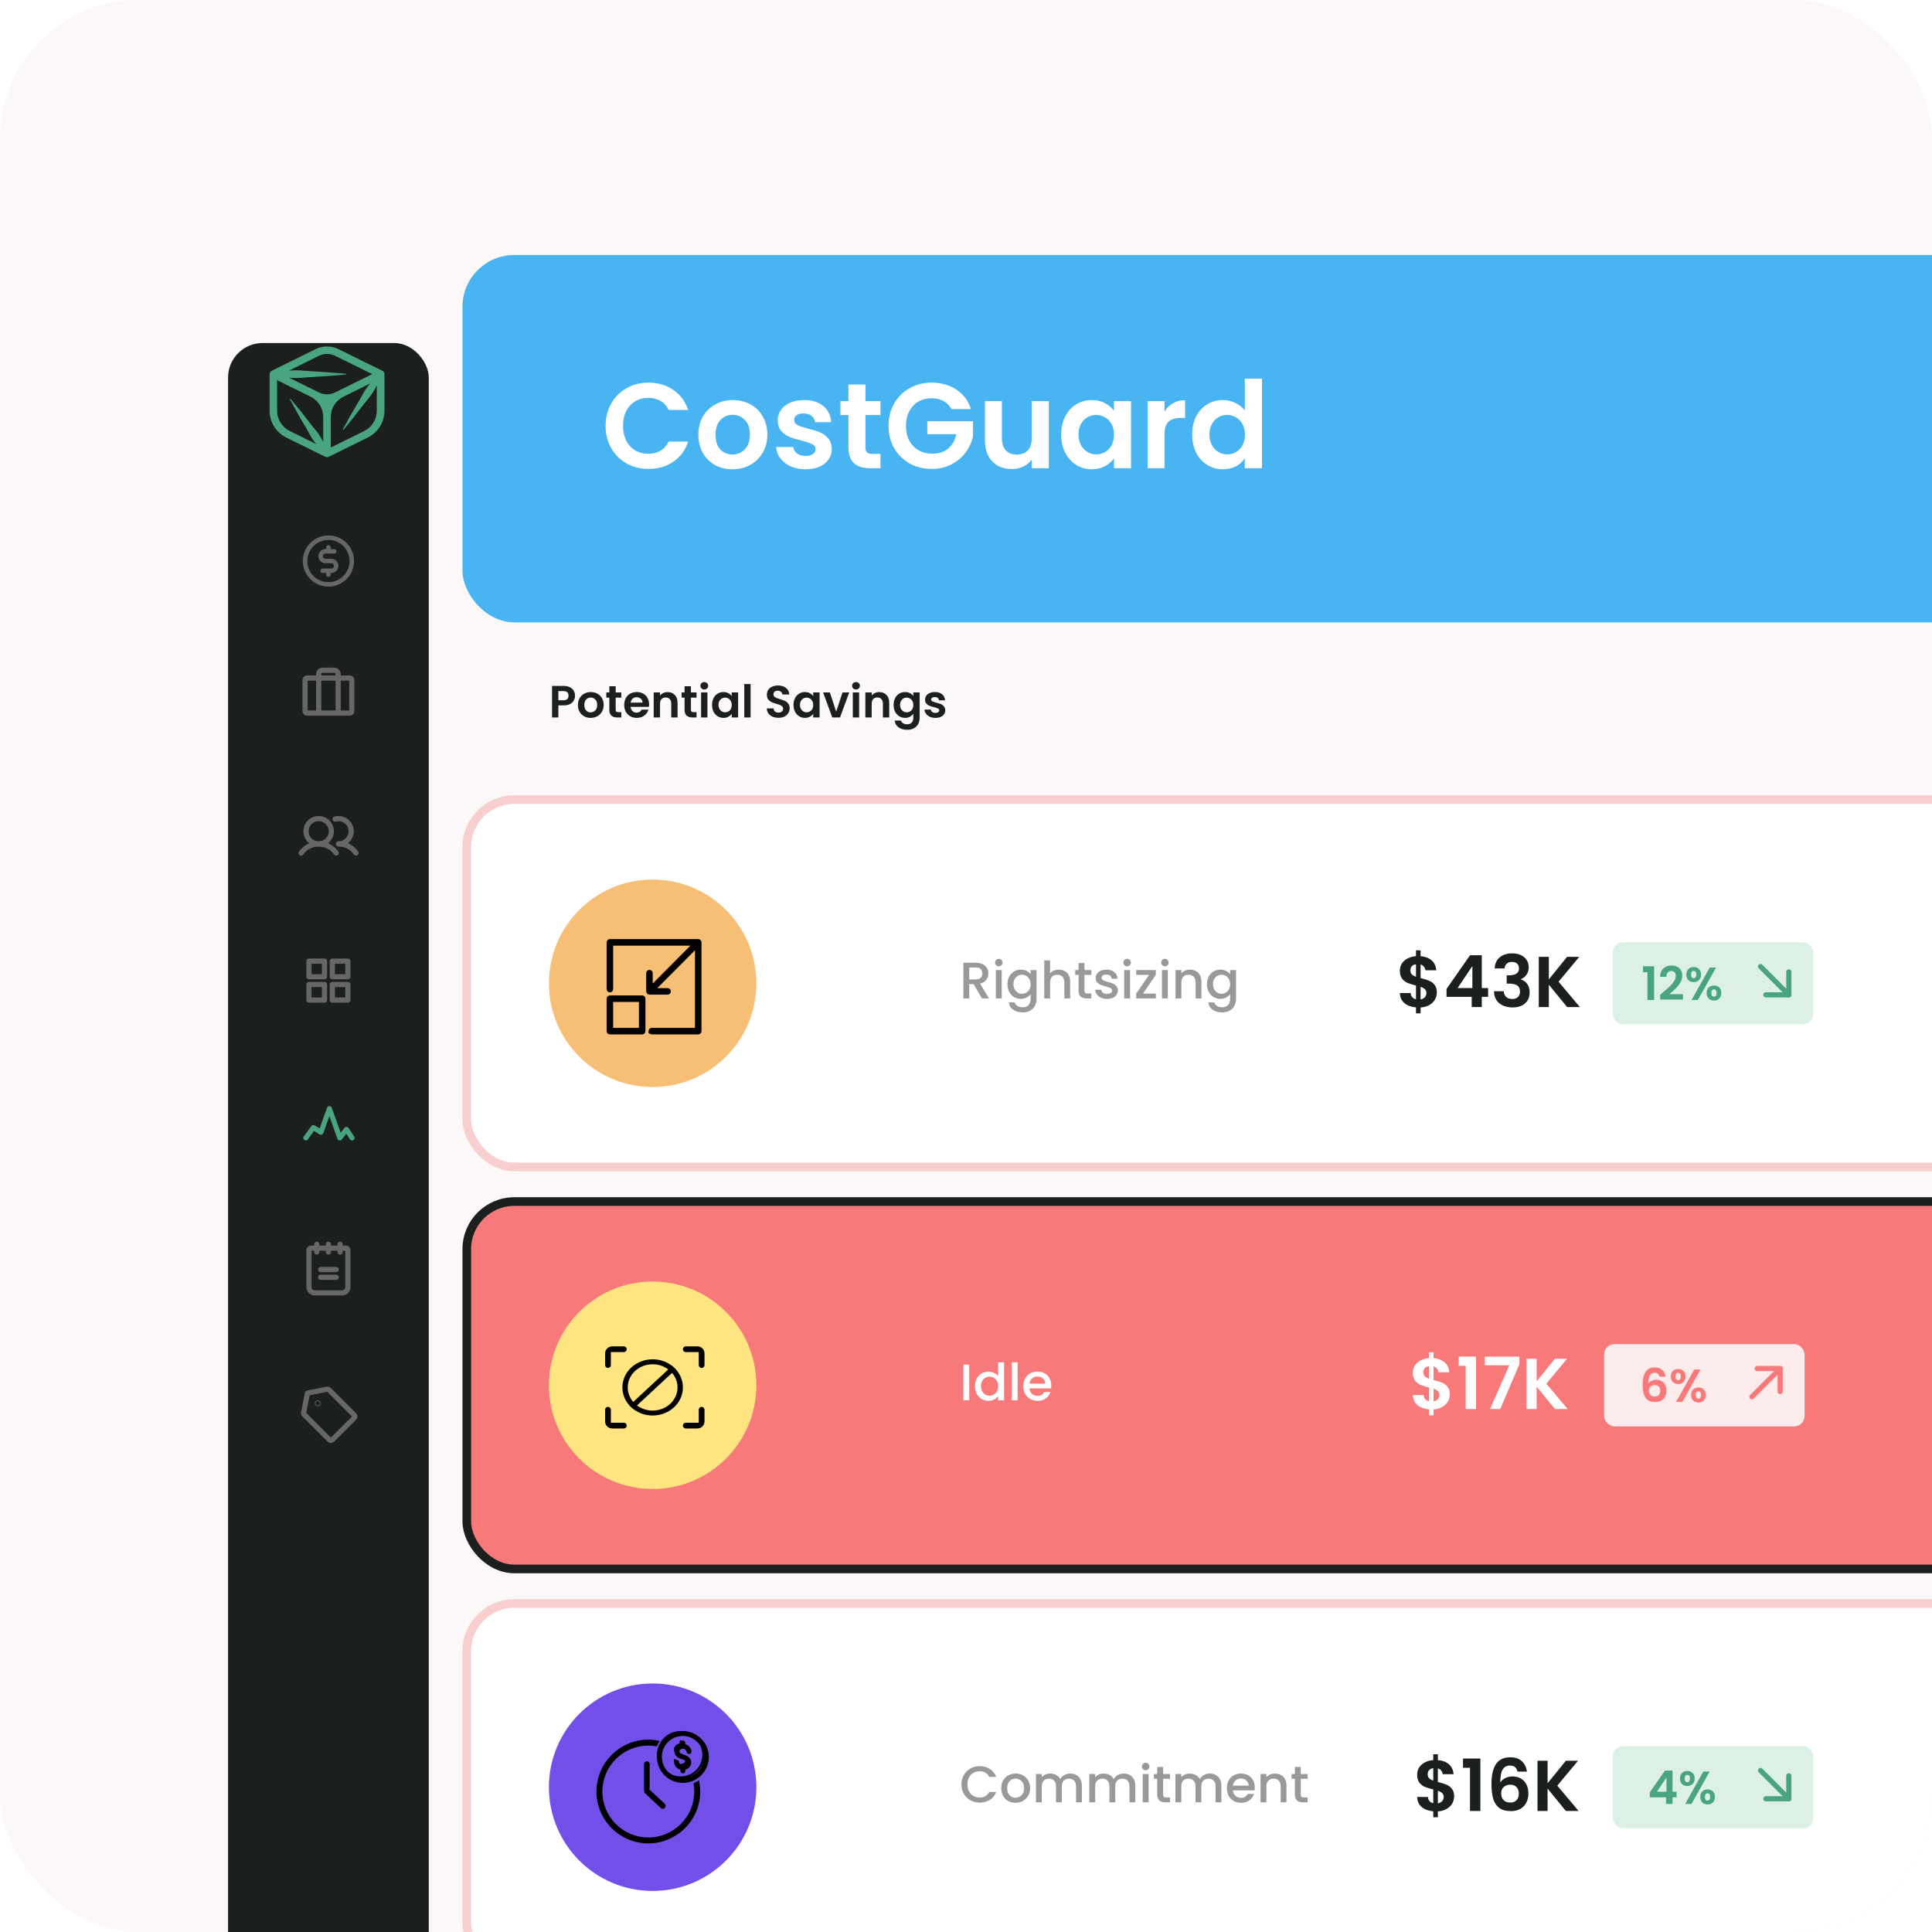
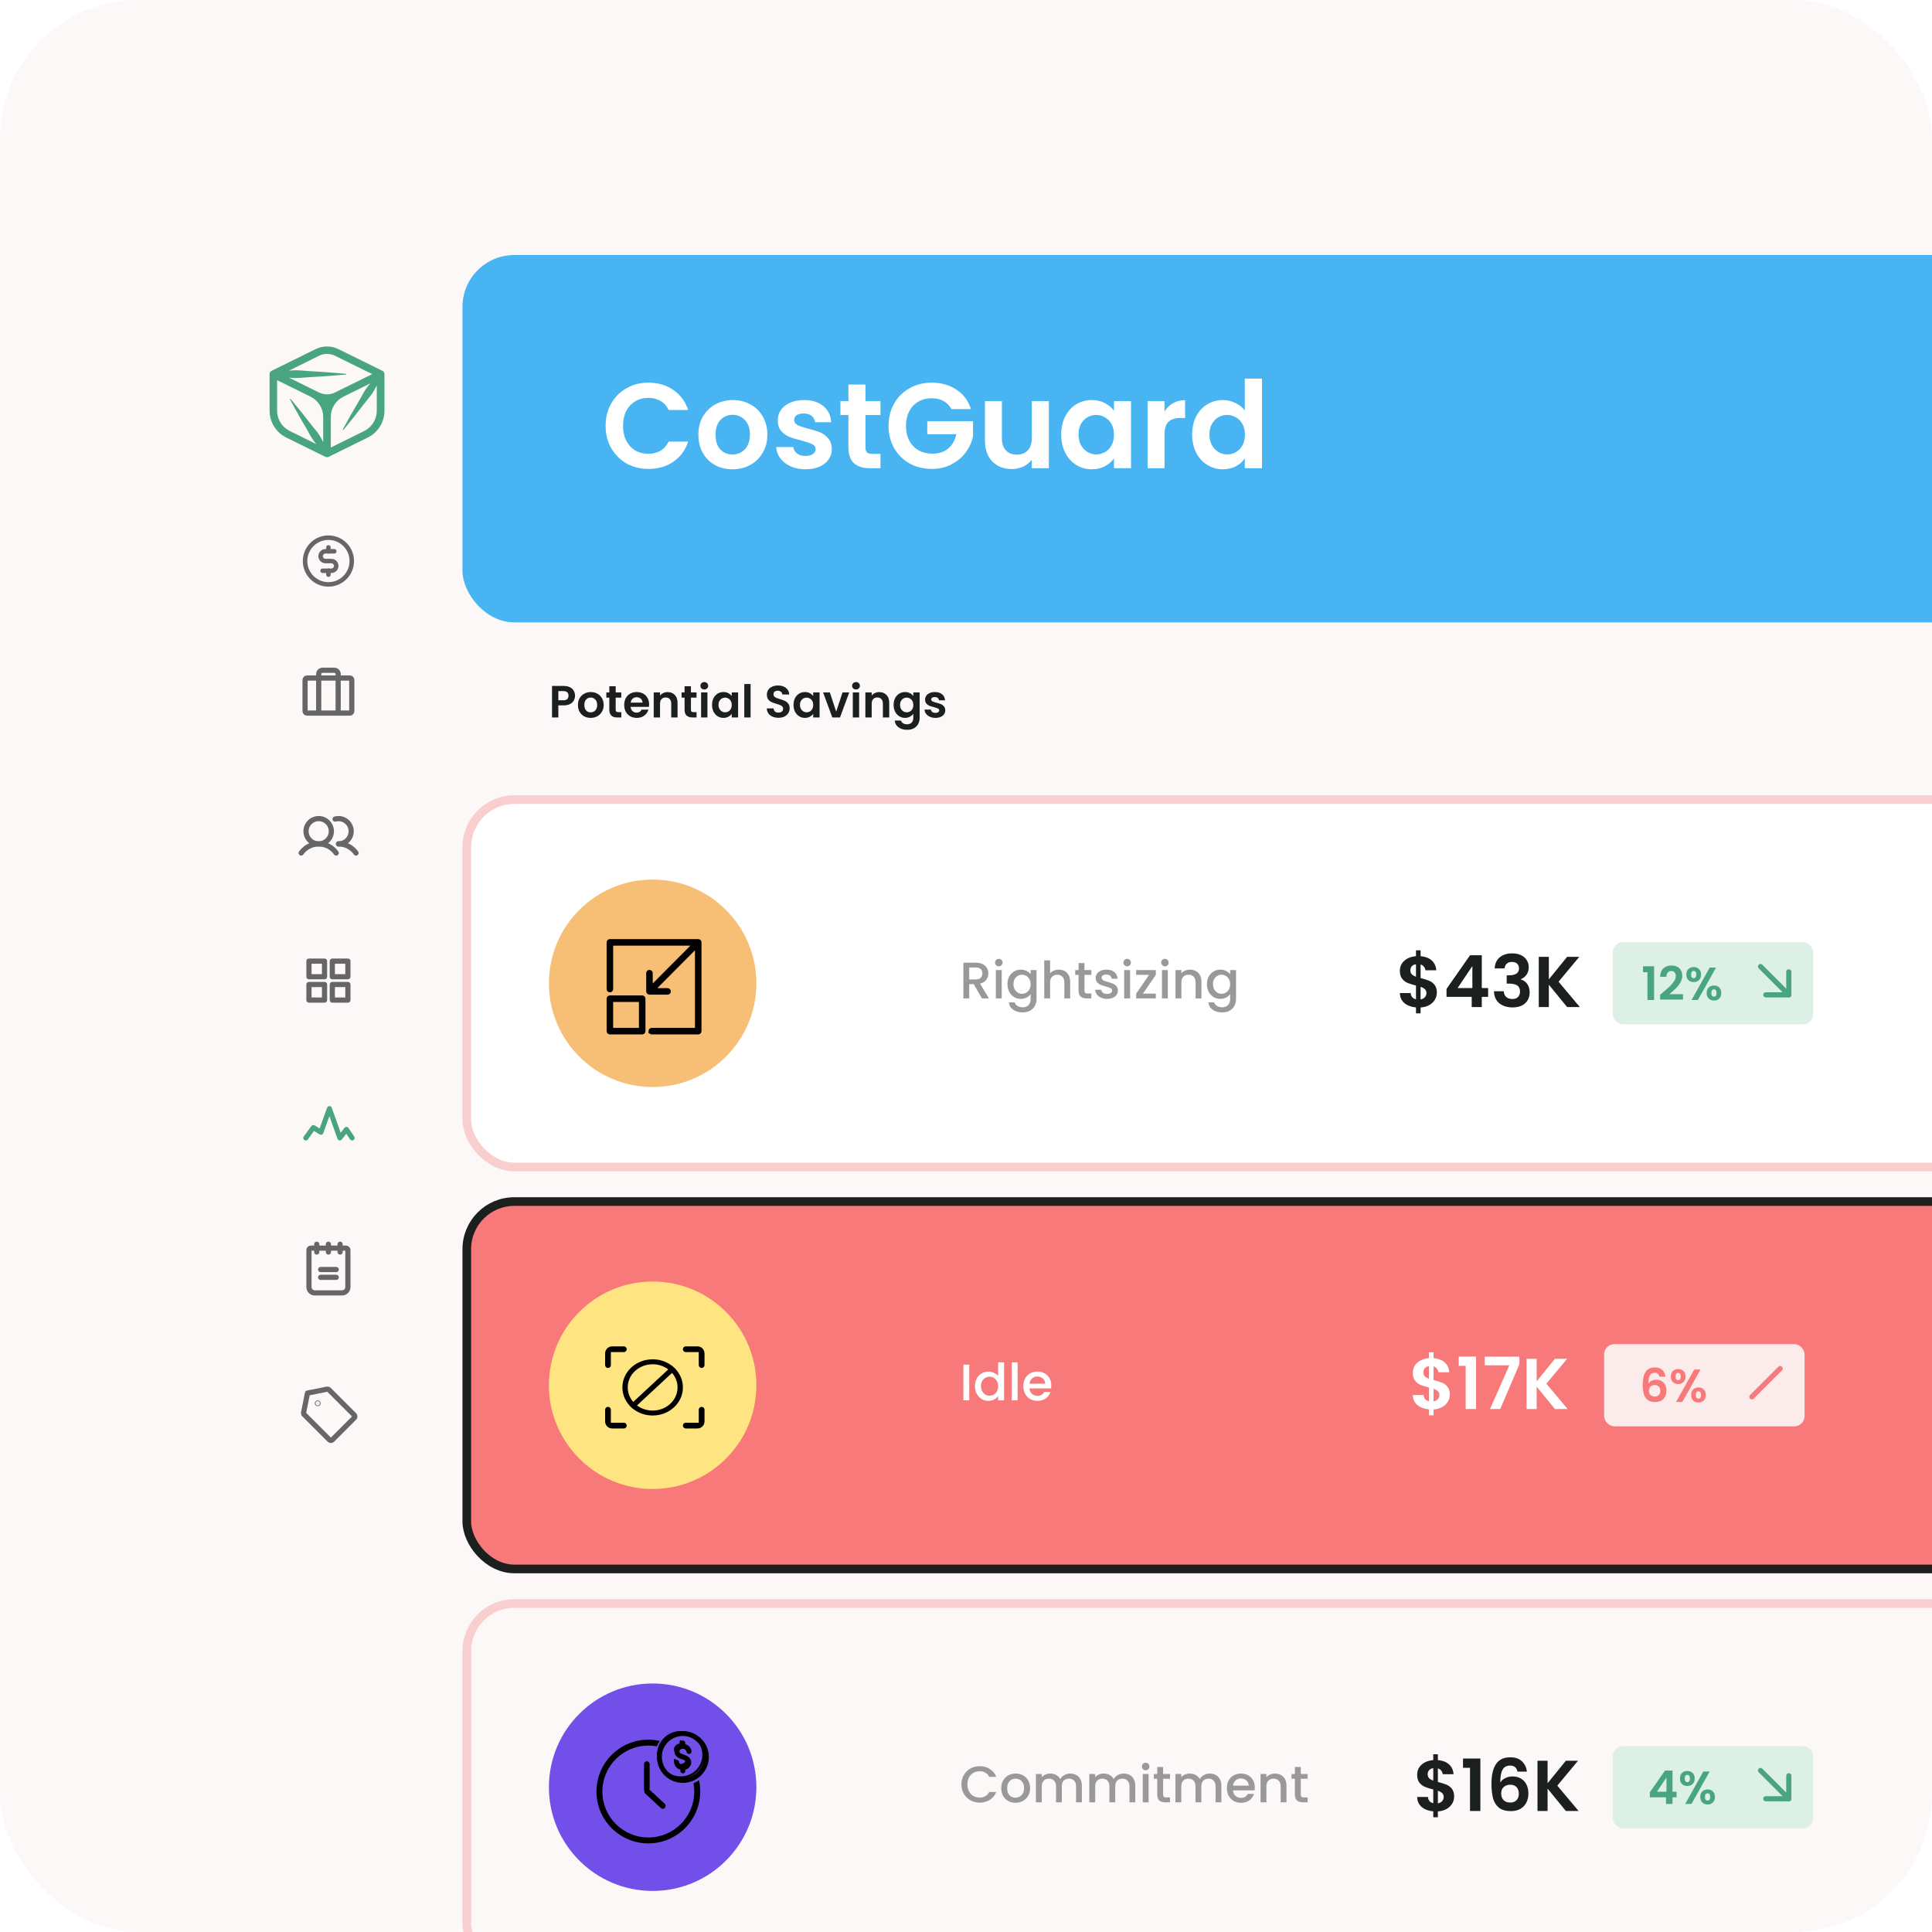
<svg xmlns="http://www.w3.org/2000/svg" width="447" height="447" viewBox="0 0 447 447" fill="none">
  <g clip-path="url(#clip0_1254_17776)">
    <rect width="447" height="447" rx="32" fill="#FDF8F8" />
    <g filter="url(#filter0_d_1254_17776)">
-       <rect x="52.766" y="59.344" width="46.439" height="539.657" rx="8" fill="#1B1F1D" />
-     </g>
+       </g>
    <path d="M75.986 126.651V127.552" stroke="#666666" stroke-width="1.041" stroke-linecap="round" stroke-linejoin="round" />
    <path d="M75.986 132.056V132.956" stroke="#666666" stroke-width="1.041" stroke-linecap="round" stroke-linejoin="round" />
    <path d="M75.986 135.209C78.971 135.209 81.39 132.789 81.39 129.804C81.39 126.819 78.971 124.399 75.986 124.399C73.001 124.399 70.581 126.819 70.581 129.804C70.581 132.789 73.001 135.209 75.986 135.209Z" stroke="#666666" stroke-width="1.041" stroke-linecap="round" stroke-linejoin="round" />
    <path d="M74.635 132.056H76.661C76.96 132.056 77.246 131.937 77.458 131.726C77.669 131.515 77.787 131.228 77.787 130.93C77.787 130.631 77.669 130.345 77.458 130.133C77.246 129.922 76.96 129.804 76.661 129.804H75.31C75.012 129.804 74.725 129.685 74.514 129.474C74.303 129.263 74.184 128.976 74.184 128.678C74.184 128.379 74.303 128.093 74.514 127.882C74.725 127.67 75.012 127.552 75.31 127.552H77.337" stroke="#666666" stroke-width="1.041" stroke-linecap="round" stroke-linejoin="round" />
    <path d="M80.94 156.873H71.032C70.783 156.873 70.581 157.075 70.581 157.323V164.53C70.581 164.778 70.783 164.98 71.032 164.98H80.94C81.189 164.98 81.39 164.778 81.39 164.53V157.323C81.39 157.075 81.189 156.873 80.94 156.873Z" stroke="#666666" stroke-width="1.201" stroke-linecap="round" stroke-linejoin="round" />
    <path d="M78.238 164.98V155.972C78.238 155.733 78.143 155.504 77.974 155.335C77.805 155.166 77.576 155.071 77.337 155.071H74.635C74.396 155.071 74.167 155.166 73.998 155.335C73.829 155.504 73.734 155.733 73.734 155.972V164.98" stroke="#666666" stroke-width="1.201" stroke-linecap="round" stroke-linejoin="round" />
    <path d="M73.734 195.252C75.351 195.252 76.661 193.942 76.661 192.325C76.661 190.708 75.351 189.397 73.734 189.397C72.117 189.397 70.806 190.708 70.806 192.325C70.806 193.942 72.117 195.252 73.734 195.252Z" stroke="#666666" stroke-width="1.201" stroke-miterlimit="10" />
    <path d="M77.528 189.504C77.787 189.434 78.054 189.398 78.322 189.397C79.099 189.397 79.843 189.706 80.392 190.255C80.941 190.804 81.25 191.549 81.25 192.325C81.25 193.101 80.941 193.846 80.392 194.395C79.843 194.944 79.099 195.252 78.322 195.252" stroke="#666666" stroke-width="1.201" stroke-linecap="round" stroke-linejoin="round" />
    <path d="M69.681 197.359C70.138 196.708 70.745 196.177 71.45 195.811C72.156 195.444 72.939 195.253 73.734 195.253C74.529 195.253 75.312 195.444 76.018 195.811C76.724 196.177 77.33 196.708 77.787 197.359" stroke="#666666" stroke-width="1.201" stroke-linecap="round" stroke-linejoin="round" />
    <path d="M78.322 195.253C79.117 195.252 79.901 195.444 80.606 195.81C81.312 196.177 81.919 196.708 82.376 197.358" stroke="#666666" stroke-width="1.201" stroke-linecap="round" stroke-linejoin="round" />
    <path d="M75.085 222.375H71.482V225.978H75.085V222.375Z" stroke="#666666" stroke-width="1.201" stroke-linecap="round" stroke-linejoin="round" />
    <path d="M80.49 222.375H76.887V225.978H80.49V222.375Z" stroke="#666666" stroke-width="1.201" stroke-linecap="round" stroke-linejoin="round" />
    <path d="M75.085 227.779H71.482V231.382H75.085V227.779Z" stroke="#666666" stroke-width="1.201" stroke-linecap="round" stroke-linejoin="round" />
    <path d="M80.49 227.779H76.887V231.382H80.49V227.779Z" stroke="#666666" stroke-width="1.201" stroke-linecap="round" stroke-linejoin="round" />
    <path d="M70.751 263.282L72.501 260.876L74.251 261.97L76.219 256.501L78.626 263.282L80.157 261.313L81.469 263.282" stroke="#49A57F" stroke-width="1.167" stroke-linecap="round" stroke-linejoin="round" />
    <path d="M74.184 293.729H77.787" stroke="#666666" stroke-width="1.201" stroke-linecap="round" stroke-linejoin="round" />
    <path d="M74.184 295.53H77.787" stroke="#666666" stroke-width="1.201" stroke-linecap="round" stroke-linejoin="round" />
    <path d="M71.933 288.774H80.039C80.159 288.774 80.273 288.822 80.358 288.906C80.442 288.991 80.49 289.105 80.49 289.225V297.782C80.49 298.14 80.347 298.484 80.094 298.737C79.841 298.991 79.497 299.133 79.139 299.133H72.833C72.475 299.133 72.131 298.991 71.878 298.737C71.624 298.484 71.482 298.14 71.482 297.782V289.225C71.482 289.105 71.53 288.991 71.614 288.906C71.699 288.822 71.813 288.774 71.933 288.774V288.774Z" stroke="#666666" stroke-width="1.201" stroke-linecap="round" stroke-linejoin="round" />
    <path d="M73.284 287.874V289.676" stroke="#666666" stroke-width="1.201" stroke-linecap="round" stroke-linejoin="round" />
    <path d="M75.986 287.874V289.676" stroke="#666666" stroke-width="1.201" stroke-linecap="round" stroke-linejoin="round" />
    <path d="M78.688 287.874V289.676" stroke="#666666" stroke-width="1.201" stroke-linecap="round" stroke-linejoin="round" />
    <path d="M75.688 321.406L71.144 322.312L70.238 326.855C70.224 326.928 70.228 327.003 70.249 327.074C70.271 327.144 70.309 327.209 70.362 327.261L76.239 333.138C76.281 333.181 76.33 333.214 76.385 333.237C76.439 333.26 76.498 333.272 76.557 333.272C76.617 333.272 76.675 333.26 76.73 333.237C76.784 333.214 76.834 333.181 76.875 333.138L81.97 328.043C82.013 328.002 82.046 327.952 82.069 327.898C82.092 327.843 82.104 327.785 82.104 327.725C82.104 327.666 82.092 327.607 82.069 327.553C82.046 327.498 82.013 327.449 81.97 327.407L76.093 321.53C76.041 321.477 75.976 321.439 75.906 321.417C75.835 321.396 75.76 321.392 75.688 321.406V321.406Z" stroke="#666666" stroke-width="1.201" stroke-linecap="round" stroke-linejoin="round" />
    <path d="M73.584 324.678C73.584 324.719 73.55 324.753 73.509 324.753C73.467 324.753 73.434 324.719 73.434 324.678C73.434 324.636 73.467 324.602 73.509 324.602C73.55 324.602 73.584 324.636 73.584 324.678Z" fill="#666666" stroke="#666666" stroke-width="1.201" />
    <path d="M88.927 86.332C88.919 86.306 88.91 86.281 88.899 86.256C88.882 86.211 88.861 86.166 88.84 86.125C88.823 86.099 88.804 86.073 88.784 86.049C88.757 86.013 88.728 85.978 88.696 85.946L88.619 85.884L88.546 85.829L88.508 85.811C88.499 85.802 88.488 85.795 88.476 85.791L78.272 80.762C77.459 80.366 76.565 80.16 75.659 80.16C74.753 80.16 73.859 80.366 73.047 80.762L62.853 85.787L62.821 85.808L62.783 85.825L62.717 85.884C62.692 85.904 62.661 85.925 62.64 85.946C62.608 85.978 62.579 86.013 62.552 86.049C62.531 86.072 62.512 86.098 62.496 86.125C62.472 86.166 62.452 86.21 62.437 86.256C62.437 86.283 62.413 86.304 62.406 86.332C62.385 86.409 62.374 86.489 62.374 86.569V95.018C62.368 96.314 62.731 97.586 63.422 98.69C64.112 99.793 65.103 100.683 66.281 101.259L75.27 105.689C75.303 105.704 75.339 105.717 75.374 105.727L75.441 105.751C75.513 105.768 75.587 105.779 75.661 105.782C75.735 105.778 75.809 105.768 75.881 105.751L75.948 105.727C75.984 105.717 76.019 105.704 76.052 105.689L85.041 101.259C86.219 100.683 87.21 99.793 87.902 98.69C88.593 97.587 88.957 96.315 88.951 95.018V86.559C88.954 86.482 88.945 86.406 88.927 86.332V86.332ZM73.83 82.305C74.399 82.027 75.026 81.882 75.661 81.882C76.296 81.882 76.923 82.027 77.492 82.305L86.131 86.559L78.698 90.217L77.485 90.813C76.917 91.091 76.291 91.236 75.656 91.236C75.021 91.236 74.395 91.091 73.826 90.813L72.614 90.217L66.84 87.368L67.438 87.424C68.136 87.475 68.837 87.475 69.535 87.424C70.234 87.365 70.933 87.299 71.632 87.258C73.029 87.189 74.427 87.104 75.825 87.003C77.223 86.886 78.621 86.793 80.019 86.659C80.039 86.656 80.057 86.647 80.071 86.632C80.085 86.618 80.094 86.599 80.096 86.58C80.098 86.557 80.091 86.535 80.076 86.518C80.062 86.5 80.041 86.489 80.019 86.487V86.487C78.621 86.349 77.223 86.246 75.825 86.142C74.427 86.039 73.029 85.942 71.632 85.874C70.933 85.836 70.234 85.767 69.535 85.708C68.837 85.656 68.136 85.656 67.438 85.708C67.239 85.708 67.036 85.746 66.84 85.763L73.83 82.305ZM64.115 95.018V87.957L71.838 91.774C72.722 92.207 73.465 92.876 73.984 93.703C74.504 94.531 74.778 95.485 74.777 96.458V102.296C74.613 101.952 74.427 101.625 74.256 101.294C73.948 100.743 73.595 100.218 73.201 99.723C72.795 99.234 72.386 98.749 71.992 98.246C71.23 97.24 70.451 96.242 69.657 95.252C68.846 94.267 68.064 93.272 67.235 92.301C67.222 92.285 67.205 92.275 67.185 92.27C67.166 92.266 67.145 92.268 67.127 92.277C67.106 92.288 67.091 92.307 67.085 92.33C67.078 92.352 67.081 92.376 67.092 92.397C67.683 93.52 68.312 94.619 68.923 95.738C69.535 96.858 70.181 97.936 70.831 99.024C71.156 99.568 71.45 100.13 71.754 100.695C72.058 101.249 72.408 101.776 72.802 102.272C72.935 102.441 73.078 102.616 73.222 102.768L67.064 99.723C66.174 99.291 65.425 98.62 64.904 97.788C64.382 96.956 64.109 95.996 64.115 95.018ZM84.258 99.723L76.538 103.543V96.458C76.535 95.481 76.81 94.524 77.332 93.694C77.854 92.864 78.602 92.195 79.491 91.763L83.245 89.907L85.666 88.712C85.502 88.901 85.341 89.091 85.184 89.287C84.778 89.793 84.415 90.331 84.097 90.895C83.786 91.464 83.482 92.035 83.15 92.593C82.489 93.705 81.837 94.823 81.197 95.948C80.575 97.085 79.928 98.208 79.313 99.351C79.301 99.371 79.296 99.394 79.301 99.416C79.305 99.439 79.319 99.459 79.337 99.472C79.347 99.478 79.358 99.483 79.369 99.485C79.381 99.487 79.392 99.487 79.404 99.485C79.415 99.483 79.426 99.478 79.436 99.472C79.445 99.466 79.453 99.457 79.46 99.448C80.299 98.456 81.102 97.436 81.906 96.43C82.71 95.425 83.514 94.395 84.3 93.365C84.691 92.848 85.111 92.352 85.509 91.85C85.919 91.347 86.285 90.811 86.603 90.248C86.806 89.903 86.991 89.535 87.173 89.156V95.011C87.182 95.987 86.914 96.945 86.399 97.778C85.884 98.611 85.142 99.285 84.258 99.723V99.723Z" fill="#49A57F" />
    <rect x="108" y="185" width="414" height="85" rx="11" fill="white" />
    <circle cx="151" cy="227.5" r="24" fill="#F6BF75" />
    <path d="M150.537 238.573C150.537 238.715 150.651 238.83 150.792 238.83H161.547C161.688 238.83 161.803 238.716 161.803 238.573V218.032C161.803 217.891 161.689 217.775 161.547 217.775H141.11C140.969 217.775 140.855 217.89 140.855 218.032V228.842C140.855 228.984 140.969 229.099 141.11 229.099C141.251 229.099 141.366 228.984 141.366 228.842V218.289H160.93L150.522 228.75L150.518 225.155C150.518 225.013 150.404 224.899 150.263 224.899C150.122 224.899 150.007 225.014 150.007 225.156L150.012 229.369C150.012 229.511 150.126 229.626 150.267 229.626L154.46 229.63C154.601 229.63 154.715 229.516 154.715 229.374C154.715 229.232 154.601 229.117 154.46 229.117L150.883 229.113L161.292 218.651V238.316L150.792 238.317C150.651 238.317 150.536 238.432 150.536 238.573H150.537Z" fill="black" stroke="#020202" stroke-miterlimit="10" />
    <path d="M140.855 238.575C140.855 238.716 140.968 238.83 141.108 238.83H148.582C148.722 238.83 148.835 238.716 148.835 238.575V231.063C148.835 230.923 148.722 230.809 148.582 230.809H141.108C140.968 230.809 140.855 230.922 140.855 231.063V238.575V238.575ZM141.36 231.317H148.329V238.321H141.36V231.317Z" fill="black" stroke="#020202" stroke-miterlimit="10" />
    <path d="M227.186 231L225.283 227.694H224.248V231H222.892L222.892 222.734H225.746C226.381 222.734 226.916 222.845 227.352 223.067C227.796 223.289 228.125 223.586 228.339 223.959C228.561 224.332 228.672 224.748 228.672 225.208C228.672 225.747 228.514 226.239 228.197 226.683C227.887 227.119 227.408 227.416 226.757 227.575L228.803 231H227.186ZM224.248 226.611H225.746C226.254 226.611 226.634 226.484 226.888 226.231C227.15 225.977 227.281 225.636 227.281 225.208C227.281 224.78 227.154 224.447 226.9 224.209C226.646 223.963 226.262 223.84 225.746 223.84H224.248V226.611ZM231.097 223.578C230.851 223.578 230.645 223.495 230.478 223.329C230.312 223.162 230.228 222.956 230.228 222.71C230.228 222.464 230.312 222.258 230.478 222.092C230.645 221.925 230.851 221.842 231.097 221.842C231.334 221.842 231.537 221.925 231.703 222.092C231.87 222.258 231.953 222.464 231.953 222.71C231.953 222.956 231.87 223.162 231.703 223.329C231.537 223.495 231.334 223.578 231.097 223.578ZM231.763 224.447V231H230.407V224.447H231.763ZM236.183 224.34C236.691 224.34 237.139 224.443 237.527 224.649C237.923 224.847 238.233 225.097 238.455 225.398V224.447H239.822V231.107C239.822 231.71 239.696 232.245 239.442 232.713C239.188 233.188 238.819 233.561 238.336 233.831C237.86 234.1 237.289 234.235 236.623 234.235C235.735 234.235 234.998 234.025 234.411 233.605C233.824 233.192 233.491 232.629 233.412 231.916H234.756C234.859 232.257 235.077 232.53 235.41 232.736C235.751 232.951 236.155 233.058 236.623 233.058C237.17 233.058 237.61 232.891 237.943 232.558C238.284 232.225 238.455 231.741 238.455 231.107V230.013C238.225 230.322 237.912 230.584 237.515 230.798C237.127 231.004 236.683 231.107 236.183 231.107C235.612 231.107 235.089 230.964 234.613 230.679C234.145 230.386 233.773 229.981 233.495 229.466C233.226 228.942 233.091 228.352 233.091 227.694C233.091 227.036 233.226 226.453 233.495 225.945C233.773 225.438 234.145 225.045 234.613 224.768C235.089 224.482 235.612 224.34 236.183 224.34ZM238.455 227.717C238.455 227.265 238.36 226.873 238.169 226.54C237.987 226.207 237.745 225.953 237.444 225.779C237.142 225.604 236.817 225.517 236.469 225.517C236.12 225.517 235.795 225.604 235.493 225.779C235.192 225.945 234.946 226.195 234.756 226.528C234.573 226.853 234.482 227.242 234.482 227.694C234.482 228.146 234.573 228.542 234.756 228.883C234.946 229.224 235.192 229.486 235.493 229.668C235.802 229.842 236.128 229.93 236.469 229.93C236.817 229.93 237.142 229.842 237.444 229.668C237.745 229.493 237.987 229.24 238.169 228.907C238.36 228.566 238.455 228.169 238.455 227.717ZM244.993 224.34C245.493 224.34 245.937 224.447 246.325 224.661C246.722 224.875 247.031 225.192 247.253 225.612C247.483 226.032 247.598 226.54 247.598 227.135V231H246.254V227.337C246.254 226.75 246.107 226.302 245.814 225.993C245.52 225.676 245.12 225.517 244.612 225.517C244.105 225.517 243.701 225.676 243.399 225.993C243.106 226.302 242.959 226.75 242.959 227.337V231H241.603V222.199H242.959V225.208C243.189 224.93 243.479 224.716 243.827 224.566C244.184 224.415 244.573 224.34 244.993 224.34ZM250.909 225.553V229.18C250.909 229.426 250.964 229.604 251.075 229.716C251.194 229.819 251.393 229.87 251.67 229.87H252.503V231H251.432C250.822 231 250.354 230.857 250.029 230.572C249.704 230.286 249.541 229.823 249.541 229.18V225.553H248.768V224.447H249.541V222.817H250.909V224.447H252.503V225.553H250.909ZM256.131 231.107C255.616 231.107 255.152 231.016 254.74 230.833C254.335 230.643 254.014 230.389 253.776 230.072C253.538 229.747 253.411 229.386 253.396 228.99H254.799C254.823 229.268 254.954 229.501 255.191 229.692C255.437 229.874 255.743 229.965 256.107 229.965C256.488 229.965 256.781 229.894 256.987 229.751C257.201 229.601 257.309 229.41 257.309 229.18C257.309 228.934 257.19 228.752 256.952 228.633C256.722 228.514 256.353 228.383 255.846 228.241C255.354 228.106 254.954 227.975 254.644 227.848C254.335 227.721 254.066 227.527 253.836 227.265C253.614 227.004 253.503 226.659 253.503 226.231C253.503 225.882 253.606 225.565 253.812 225.279C254.018 224.986 254.311 224.756 254.692 224.589C255.08 224.423 255.524 224.34 256.024 224.34C256.769 224.34 257.368 224.53 257.82 224.911C258.28 225.283 258.526 225.795 258.557 226.445H257.201C257.178 226.151 257.059 225.918 256.845 225.743C256.631 225.569 256.341 225.481 255.976 225.481C255.62 225.481 255.346 225.549 255.156 225.684C254.966 225.818 254.87 225.997 254.87 226.219C254.87 226.393 254.934 226.54 255.061 226.659C255.188 226.778 255.342 226.873 255.524 226.944C255.707 227.008 255.976 227.091 256.333 227.194C256.809 227.321 257.198 227.452 257.499 227.587C257.808 227.713 258.074 227.904 258.296 228.157C258.518 228.411 258.633 228.748 258.641 229.168C258.641 229.541 258.538 229.874 258.331 230.167C258.125 230.461 257.832 230.691 257.451 230.857C257.079 231.024 256.639 231.107 256.131 231.107ZM260.795 223.578C260.55 223.578 260.344 223.495 260.177 223.329C260.01 223.162 259.927 222.956 259.927 222.71C259.927 222.464 260.01 222.258 260.177 222.092C260.344 221.925 260.55 221.842 260.795 221.842C261.033 221.842 261.236 221.925 261.402 222.092C261.569 222.258 261.652 222.464 261.652 222.71C261.652 222.956 261.569 223.162 261.402 223.329C261.236 223.495 261.033 223.578 260.795 223.578ZM261.461 224.447V231H260.106V224.447H261.461ZM264.443 229.894H267.416V231H262.873V229.894L265.858 225.553H262.873V224.447H267.416V225.553L264.443 229.894ZM269.53 223.578C269.284 223.578 269.078 223.495 268.911 223.329C268.745 223.162 268.662 222.956 268.662 222.71C268.662 222.464 268.745 222.258 268.911 222.092C269.078 221.925 269.284 221.842 269.53 221.842C269.768 221.842 269.97 221.925 270.136 222.092C270.303 222.258 270.386 222.464 270.386 222.71C270.386 222.956 270.303 223.162 270.136 223.329C269.97 223.495 269.768 223.578 269.53 223.578ZM270.196 224.447V231H268.84V224.447H270.196ZM275.282 224.34C275.798 224.34 276.258 224.447 276.662 224.661C277.074 224.875 277.395 225.192 277.625 225.612C277.855 226.032 277.97 226.54 277.97 227.135V231H276.626V227.337C276.626 226.75 276.48 226.302 276.186 225.993C275.893 225.676 275.492 225.517 274.985 225.517C274.477 225.517 274.073 225.676 273.772 225.993C273.478 226.302 273.332 226.75 273.332 227.337V231H271.976V224.447H273.332V225.196C273.554 224.926 273.835 224.716 274.176 224.566C274.525 224.415 274.894 224.34 275.282 224.34ZM282.34 224.34C282.848 224.34 283.295 224.443 283.684 224.649C284.08 224.847 284.39 225.097 284.612 225.398V224.447H285.979V231.107C285.979 231.71 285.853 232.245 285.599 232.713C285.345 233.188 284.976 233.561 284.493 233.831C284.017 234.1 283.446 234.235 282.78 234.235C281.892 234.235 281.155 234.025 280.568 233.605C279.981 233.192 279.648 232.629 279.569 231.916H280.913C281.016 232.257 281.234 232.53 281.567 232.736C281.908 232.951 282.312 233.058 282.78 233.058C283.327 233.058 283.767 232.891 284.1 232.558C284.441 232.225 284.612 231.741 284.612 231.107V230.013C284.382 230.322 284.069 230.584 283.672 230.798C283.284 231.004 282.84 231.107 282.34 231.107C281.769 231.107 281.246 230.964 280.77 230.679C280.302 230.386 279.93 229.981 279.652 229.466C279.383 228.942 279.248 228.352 279.248 227.694C279.248 227.036 279.383 226.453 279.652 225.945C279.93 225.438 280.302 225.045 280.77 224.768C281.246 224.482 281.769 224.34 282.34 224.34ZM284.612 227.717C284.612 227.265 284.517 226.873 284.326 226.54C284.144 226.207 283.902 225.953 283.601 225.779C283.299 225.604 282.974 225.517 282.625 225.517C282.277 225.517 281.952 225.604 281.65 225.779C281.349 225.945 281.103 226.195 280.913 226.528C280.73 226.853 280.639 227.242 280.639 227.694C280.639 228.146 280.73 228.542 280.913 228.883C281.103 229.224 281.349 229.486 281.65 229.668C281.959 229.842 282.285 229.93 282.625 229.93C282.974 229.93 283.299 229.842 283.601 229.668C283.902 229.493 284.144 229.24 284.326 228.907C284.517 228.566 284.612 228.169 284.612 227.717Z" fill="#999999" />
    <path d="M332.441 229.653C332.441 230.23 332.291 230.774 331.991 231.285C331.703 231.784 331.27 232.201 330.693 232.534C330.127 232.856 329.455 233.044 328.678 233.1V234.449H327.612V233.083C326.502 232.983 325.609 232.65 324.932 232.084C324.254 231.507 323.905 230.73 323.882 229.753H326.38C326.447 230.552 326.857 231.035 327.612 231.202V228.021C326.813 227.822 326.169 227.622 325.681 227.422C325.192 227.222 324.771 226.9 324.415 226.456C324.06 226.012 323.882 225.407 323.882 224.641C323.882 223.676 324.227 222.887 324.915 222.277C325.614 221.666 326.513 221.317 327.612 221.228V219.879H328.678V221.228C329.744 221.317 330.593 221.639 331.226 222.194C331.869 222.749 332.23 223.515 332.308 224.491H329.794C329.76 224.169 329.644 223.892 329.444 223.659C329.255 223.415 329 223.243 328.678 223.143V226.29C329.51 226.501 330.165 226.706 330.643 226.906C331.131 227.094 331.553 227.411 331.908 227.855C332.263 228.288 332.441 228.887 332.441 229.653ZM326.314 224.525C326.314 224.891 326.425 225.191 326.647 225.424C326.869 225.646 327.19 225.829 327.612 225.973V223.093C327.213 223.148 326.896 223.298 326.663 223.542C326.43 223.787 326.314 224.114 326.314 224.525ZM328.678 231.235C329.1 231.157 329.427 230.985 329.66 230.719C329.905 230.452 330.027 230.13 330.027 229.753C330.027 229.387 329.91 229.093 329.677 228.871C329.444 228.649 329.111 228.465 328.678 228.321V231.235ZM334.677 230.636V228.804L340.122 221.011H342.836V228.604H344.301V230.636H342.836V233H340.505V230.636H334.677ZM340.655 223.509L337.241 228.604H340.655V223.509ZM345.819 224.058C345.874 222.948 346.263 222.094 346.984 221.494C347.717 220.884 348.677 220.578 349.865 220.578C350.675 220.578 351.369 220.723 351.946 221.011C352.524 221.289 352.957 221.672 353.245 222.16C353.545 222.638 353.695 223.182 353.695 223.792C353.695 224.491 353.512 225.085 353.145 225.574C352.79 226.051 352.363 226.373 351.863 226.539V226.606C352.507 226.806 353.007 227.161 353.362 227.672C353.728 228.182 353.911 228.837 353.911 229.637C353.911 230.303 353.756 230.896 353.445 231.418C353.145 231.94 352.696 232.351 352.096 232.65C351.508 232.939 350.797 233.083 349.965 233.083C348.711 233.083 347.689 232.767 346.901 232.134C346.113 231.501 345.697 230.569 345.652 229.337H347.917C347.939 229.881 348.122 230.319 348.466 230.652C348.822 230.974 349.304 231.135 349.915 231.135C350.481 231.135 350.914 230.98 351.214 230.669C351.525 230.347 351.68 229.936 351.68 229.437C351.68 228.771 351.469 228.293 351.047 228.005C350.625 227.716 349.97 227.572 349.082 227.572H348.6V225.657H349.082C350.659 225.657 351.447 225.13 351.447 224.075C351.447 223.598 351.303 223.226 351.014 222.96C350.736 222.693 350.331 222.56 349.798 222.56C349.277 222.56 348.872 222.704 348.583 222.993C348.305 223.27 348.144 223.626 348.1 224.058H345.819ZM362.58 233L358.351 227.822V233H356.02V221.378H358.351V226.589L362.58 221.378H365.394L360.599 227.139L365.527 233H362.58Z" fill="#1B1F1D" />
    <rect x="373.136" y="217.985" width="46.385" height="19.03" rx="2.379" fill="#DDF0E5" />
    <path d="M380.128 224.942V223.561H382.707V231.364H381.166V224.942H380.128ZM384.659 229.673C385.344 229.102 385.89 228.628 386.297 228.249C386.703 227.864 387.042 227.464 387.314 227.05C387.585 226.637 387.72 226.23 387.72 225.83C387.72 225.466 387.635 225.181 387.463 224.974C387.292 224.767 387.028 224.663 386.671 224.663C386.314 224.663 386.04 224.785 385.847 225.027C385.654 225.263 385.554 225.588 385.547 226.001H384.092C384.12 225.145 384.373 224.496 384.852 224.053C385.337 223.611 385.951 223.39 386.693 223.39C387.506 223.39 388.131 223.607 388.566 224.043C389.001 224.471 389.219 225.038 389.219 225.745C389.219 226.301 389.069 226.833 388.769 227.34C388.47 227.846 388.127 228.289 387.742 228.667C387.356 229.038 386.853 229.487 386.232 230.016H389.39V231.257H384.102V230.144L384.659 229.673ZM390.163 225.477C390.163 224.935 390.32 224.51 390.634 224.203C390.955 223.896 391.366 223.743 391.865 223.743C392.365 223.743 392.771 223.896 393.085 224.203C393.407 224.51 393.567 224.935 393.567 225.477C393.567 226.026 393.407 226.455 393.085 226.761C392.771 227.068 392.365 227.222 391.865 227.222C391.366 227.222 390.955 227.068 390.634 226.761C390.32 226.455 390.163 226.026 390.163 225.477ZM397.035 223.871L392.828 231.364H391.373L395.569 223.871H397.035ZM391.854 224.642C391.462 224.642 391.266 224.92 391.266 225.477C391.266 226.041 391.462 226.323 391.854 226.323C392.047 226.323 392.197 226.255 392.304 226.119C392.411 225.977 392.465 225.762 392.465 225.477C392.465 224.92 392.261 224.642 391.854 224.642ZM394.862 229.748C394.862 229.198 395.019 228.774 395.333 228.474C395.654 228.167 396.065 228.014 396.564 228.014C397.064 228.014 397.467 228.167 397.774 228.474C398.088 228.774 398.245 229.198 398.245 229.748C398.245 230.297 398.088 230.726 397.774 231.032C397.467 231.339 397.064 231.493 396.564 231.493C396.058 231.493 395.647 231.339 395.333 231.032C395.019 230.726 394.862 230.297 394.862 229.748ZM396.554 228.913C396.147 228.913 395.943 229.191 395.943 229.748C395.943 230.312 396.147 230.594 396.554 230.594C396.953 230.594 397.153 230.312 397.153 229.748C397.153 229.191 396.953 228.913 396.554 228.913Z" fill="#49A57F" />
    <path d="M407.33 223.635L413.871 230.176" stroke="#49A57F" stroke-width="1.189" stroke-linecap="round" stroke-linejoin="round" />
    <path d="M408.556 230.176H413.871V224.861" stroke="#49A57F" stroke-width="1.189" stroke-linecap="round" stroke-linejoin="round" />
    <rect x="108" y="185" width="414" height="85" rx="11" stroke="#F8CECE" stroke-width="2" />
    <rect x="108" y="278" width="414" height="85" rx="11" fill="#F87979" />
    <circle cx="151" cy="320.5" r="24" fill="#FFE482" />
    <g clip-path="url(#clip1_1254_17776)">
      <path d="M158.666 330.5H161.364C162.266 330.5 163 329.766 163 328.863V326.166C163 325.799 162.701 325.5 162.334 325.5C161.966 325.5 161.668 325.799 161.668 326.166V329.167H158.666C158.299 329.167 158 329.466 158 329.833C158 330.201 158.299 330.5 158.666 330.5Z" fill="black" />
      <path d="M140.666 325.5C140.488 325.5 140.321 325.569 140.195 325.695C140.069 325.821 140 325.988 140 326.166V328.864C140 329.766 140.734 330.5 141.636 330.5H144.334C144.701 330.5 145 330.201 145 329.834C145 329.466 144.701 329.167 144.334 329.167H141.333V326.166C141.333 325.799 141.034 325.5 140.666 325.5H140.666Z" fill="black" />
      <path d="M162.334 316.5C162.701 316.5 163 316.201 163 315.833V313.137C163 312.234 162.266 311.5 161.364 311.5H158.667C158.299 311.5 158 311.799 158 312.167C158 312.534 158.299 312.833 158.667 312.833H161.668V315.834C161.668 316.201 161.966 316.5 162.334 316.5V316.5Z" fill="black" />
      <path d="M144.333 311.5H141.636C140.734 311.5 140 312.235 140 313.137V315.834C140 316.201 140.299 316.5 140.666 316.5C141.034 316.5 141.333 316.201 141.333 315.834V312.833H144.333C144.701 312.833 145 312.534 145 312.167C145 311.799 144.701 311.5 144.333 311.5V311.5Z" fill="black" />
      <path d="M151 314.5C149.129 314.5 147.37 315.176 146.047 316.404C144.819 317.544 144.095 319.06 144.009 320.673C143.923 322.275 144.469 323.839 145.548 325.079L145.63 325.172L145.611 325.191L146.484 326.001L146.504 325.982L146.607 326.06C147.861 327.002 149.38 327.5 151 327.5C152.871 327.5 154.63 326.824 155.953 325.596C157.181 324.457 157.905 322.94 157.991 321.328C158.077 319.726 157.531 318.162 156.453 316.922L156.37 316.827L156.389 316.809L155.515 315.998L155.495 316.016L155.393 315.94C154.137 314.998 152.619 314.5 151 314.5ZM146.509 324.36L146.407 324.235C144.696 322.145 144.885 319.183 146.832 317.296L146.831 317.295L146.919 317.213C148.009 316.202 149.458 315.645 151 315.645C152.269 315.645 153.474 316.023 154.484 316.738L154.618 316.833L146.509 324.36ZM155.593 317.767C157.324 319.882 157.109 322.892 155.095 324.775L155.081 324.788C153.991 325.8 152.542 326.357 151 326.357C149.732 326.357 148.526 325.979 147.515 325.263L147.381 325.169L155.491 317.642L155.593 317.767Z" fill="black" />
    </g>
    <path d="M224.248 315.734V324H222.892L222.892 315.734H224.248ZM225.576 320.694C225.576 320.036 225.711 319.453 225.98 318.945C226.258 318.438 226.631 318.045 227.098 317.768C227.574 317.482 228.101 317.34 228.68 317.34C229.108 317.34 229.529 317.435 229.941 317.625C230.361 317.807 230.694 318.053 230.94 318.362V315.199H232.308V324H230.94V323.013C230.718 323.33 230.409 323.592 230.012 323.798C229.624 324.004 229.176 324.107 228.668 324.107C228.097 324.107 227.574 323.964 227.098 323.679C226.631 323.386 226.258 322.981 225.98 322.466C225.711 321.942 225.576 321.352 225.576 320.694ZM230.94 320.717C230.94 320.265 230.845 319.873 230.655 319.54C230.472 319.207 230.23 318.953 229.929 318.779C229.628 318.604 229.303 318.517 228.954 318.517C228.605 318.517 228.28 318.604 227.979 318.779C227.677 318.945 227.431 319.195 227.241 319.528C227.059 319.853 226.968 320.242 226.968 320.694C226.968 321.146 227.059 321.542 227.241 321.883C227.431 322.224 227.677 322.486 227.979 322.668C228.288 322.842 228.613 322.93 228.954 322.93C229.303 322.93 229.628 322.842 229.929 322.668C230.23 322.493 230.472 322.24 230.655 321.907C230.845 321.566 230.94 321.169 230.94 320.717ZM235.444 315.199V324H234.089V315.199H235.444ZM243.231 320.563C243.231 320.809 243.215 321.031 243.183 321.229H238.176C238.216 321.752 238.41 322.172 238.759 322.49C239.108 322.807 239.536 322.965 240.043 322.965C240.773 322.965 241.288 322.66 241.59 322.049H243.052C242.854 322.652 242.493 323.148 241.97 323.536C241.455 323.917 240.812 324.107 240.043 324.107C239.417 324.107 238.854 323.968 238.354 323.691C237.863 323.405 237.474 323.009 237.189 322.501C236.911 321.986 236.773 321.391 236.773 320.717C236.773 320.043 236.907 319.453 237.177 318.945C237.455 318.43 237.839 318.033 238.331 317.756C238.83 317.478 239.401 317.34 240.043 317.34C240.662 317.34 241.213 317.474 241.697 317.744C242.18 318.014 242.557 318.394 242.826 318.886C243.096 319.369 243.231 319.928 243.231 320.563ZM241.815 320.135C241.808 319.635 241.629 319.235 241.28 318.933C240.931 318.632 240.499 318.481 239.984 318.481C239.516 318.481 239.116 318.632 238.783 318.933C238.45 319.227 238.251 319.627 238.188 320.135H241.815Z" fill="white" />
    <path d="M335.441 322.653C335.441 323.23 335.291 323.774 334.991 324.285C334.703 324.784 334.27 325.201 333.693 325.534C333.127 325.856 332.455 326.044 331.678 326.1V327.449H330.612V326.083C329.502 325.983 328.609 325.65 327.932 325.084C327.254 324.507 326.905 323.73 326.882 322.753H329.38C329.447 323.552 329.857 324.035 330.612 324.202V321.021C329.813 320.822 329.169 320.622 328.681 320.422C328.192 320.222 327.771 319.9 327.415 319.456C327.06 319.012 326.882 318.407 326.882 317.641C326.882 316.676 327.227 315.887 327.915 315.277C328.614 314.666 329.513 314.317 330.612 314.228V312.879H331.678V314.228C332.744 314.317 333.593 314.639 334.226 315.194C334.869 315.749 335.23 316.515 335.308 317.491H332.794C332.76 317.169 332.644 316.892 332.444 316.659C332.255 316.415 332 316.243 331.678 316.143V319.29C332.51 319.501 333.165 319.706 333.643 319.906C334.131 320.094 334.553 320.411 334.908 320.855C335.263 321.288 335.441 321.887 335.441 322.653ZM329.314 317.525C329.314 317.891 329.425 318.191 329.647 318.424C329.869 318.646 330.19 318.829 330.612 318.973V316.093C330.213 316.148 329.896 316.298 329.663 316.542C329.43 316.787 329.314 317.114 329.314 317.525ZM331.678 324.235C332.1 324.157 332.427 323.985 332.66 323.719C332.905 323.452 333.027 323.13 333.027 322.753C333.027 322.387 332.91 322.093 332.677 321.871C332.444 321.649 332.111 321.465 331.678 321.321V324.235ZM337.494 316.009V313.862H341.507V326H339.109V316.009H337.494ZM351.536 315.626L347.107 326H344.742L349.205 315.893H343.51V313.895H351.536V315.626ZM359.759 326L355.53 320.822V326H353.198V314.378H355.53V319.589L359.759 314.378H362.573L357.777 320.139L362.706 326H359.759Z" fill="white" />
    <rect x="371.136" y="310.985" width="46.385" height="19.03" rx="2.379" fill="#FBEBEB" />
    <path d="M383.945 318.509C383.873 318.209 383.749 317.985 383.57 317.835C383.399 317.685 383.149 317.61 382.821 317.61C382.328 317.61 381.965 317.81 381.729 318.209C381.501 318.602 381.383 319.244 381.376 320.136C381.547 319.851 381.797 319.629 382.125 319.472C382.453 319.308 382.81 319.226 383.196 319.226C383.659 319.226 384.07 319.326 384.426 319.526C384.783 319.726 385.062 320.018 385.261 320.404C385.461 320.782 385.561 321.239 385.561 321.774C385.561 322.281 385.458 322.734 385.251 323.133C385.051 323.526 384.755 323.833 384.362 324.054C383.97 324.275 383.502 324.386 382.96 324.386C382.218 324.386 381.633 324.222 381.205 323.893C380.784 323.565 380.487 323.108 380.316 322.523C380.152 321.931 380.07 321.203 380.07 320.34C380.07 319.034 380.295 318.049 380.744 317.385C381.194 316.714 381.904 316.379 382.874 316.379C383.624 316.379 384.205 316.582 384.619 316.989C385.033 317.396 385.272 317.903 385.336 318.509H383.945ZM382.853 320.457C382.475 320.457 382.157 320.568 381.9 320.789C381.643 321.01 381.515 321.331 381.515 321.752C381.515 322.173 381.633 322.505 381.868 322.748C382.111 322.991 382.45 323.112 382.885 323.112C383.27 323.112 383.574 322.994 383.795 322.759C384.023 322.523 384.137 322.206 384.137 321.806C384.137 321.392 384.027 321.064 383.806 320.821C383.592 320.579 383.274 320.457 382.853 320.457ZM386.574 318.477C386.574 317.935 386.731 317.51 387.045 317.203C387.366 316.896 387.777 316.743 388.276 316.743C388.776 316.743 389.182 316.896 389.496 317.203C389.818 317.51 389.978 317.935 389.978 318.477C389.978 319.026 389.818 319.455 389.496 319.761C389.182 320.068 388.776 320.222 388.276 320.222C387.777 320.222 387.366 320.068 387.045 319.761C386.731 319.455 386.574 319.026 386.574 318.477ZM393.446 316.871L389.24 324.364H387.784L391.98 316.871H393.446ZM388.266 317.642C387.873 317.642 387.677 317.92 387.677 318.477C387.677 319.041 387.873 319.323 388.266 319.323C388.458 319.323 388.608 319.255 388.715 319.119C388.822 318.977 388.876 318.762 388.876 318.477C388.876 317.92 388.672 317.642 388.266 317.642ZM391.273 322.748C391.273 322.198 391.43 321.774 391.744 321.474C392.065 321.167 392.476 321.014 392.975 321.014C393.475 321.014 393.878 321.167 394.185 321.474C394.499 321.774 394.656 322.198 394.656 322.748C394.656 323.297 394.499 323.726 394.185 324.032C393.878 324.339 393.475 324.493 392.975 324.493C392.469 324.493 392.058 324.339 391.744 324.032C391.43 323.726 391.273 323.297 391.273 322.748ZM392.965 321.913C392.558 321.913 392.354 322.191 392.354 322.748C392.354 323.312 392.558 323.594 392.965 323.594C393.364 323.594 393.564 323.312 393.564 322.748C393.564 322.191 393.364 321.913 392.965 321.913Z" fill="#F87979" />
    <path d="M405.33 323.177L411.871 316.635" stroke="#F87979" stroke-width="1.189" stroke-linecap="round" stroke-linejoin="round" />
-     <path d="M411.871 321.95V316.635H406.556" stroke="#F87979" stroke-width="1.189" stroke-linecap="round" stroke-linejoin="round" />
    <rect x="108" y="278" width="414" height="85" rx="11" stroke="#1B1F1D" stroke-width="2" />
-     <rect x="108" y="371" width="414" height="85" rx="11" fill="white" />
    <circle cx="151" cy="413.5" r="24" fill="#724FE9" />
    <g clip-path="url(#clip2_1254_17776)">
      <path d="M153.345 418.5C153.531 418.5 153.709 418.418 153.833 418.274C154.074 417.996 154.052 417.566 153.783 417.316L150.25 414.033L150.297 413.727C150.302 413.689 150.309 413.646 150.309 413.622V408.179C150.309 407.805 150.015 407.5 149.655 407.5C149.294 407.5 149 407.805 149 408.179V413.634C148.998 414.388 149.124 414.788 149.186 414.868L152.908 418.327C153.028 418.439 153.183 418.5 153.345 418.5V418.5Z" fill="black" />
      <path d="M160.459 412.58C160.574 413.203 160.634 413.845 160.634 414.5C160.634 420.363 155.863 425.134 150 425.134C144.137 425.134 139.366 420.363 139.366 414.5C139.366 408.637 144.137 403.866 150 403.866C150.67 403.866 151.327 403.929 151.963 404.049C152.148 403.605 152.381 403.185 152.655 402.797C151.8 402.603 150.912 402.5 150 402.5C143.383 402.5 138 407.883 138 414.5C138 421.117 143.383 426.5 150 426.5C156.617 426.5 162 421.117 162 414.5C162 413.605 161.901 412.734 161.714 411.894C161.325 412.167 160.904 412.397 160.459 412.58V412.58Z" fill="black" />
      <path d="M157.5 400.5C154.466 400.5 152 402.965 152 406C151.999 406.067 152.025 406.131 152.072 406.179C152.119 406.227 152.183 406.254 152.25 406.254C152.316 406.254 152.381 406.227 152.428 406.179C152.475 406.131 152.5 406.067 152.499 406C152.499 403.236 154.735 401 157.5 401C160.264 401 162.5 403.236 162.5 406C162.5 408.764 160.264 411 157.5 411C155.065 411 153.042 409.261 152.593 406.961C152.566 406.825 152.434 406.737 152.298 406.764C152.162 406.791 152.074 406.923 152.101 407.058C152.595 409.59 154.827 411.5 157.5 411.5C160.534 411.5 163 409.035 163 406C163 402.965 160.535 400.5 157.5 400.5ZM157.473 402.625C157.344 402.639 157.247 402.749 157.25 402.879V403.394C156.501 403.499 155.913 404.079 155.937 404.804C155.951 405.206 156.143 405.535 156.418 405.757C156.693 405.98 157.04 406.118 157.426 406.238C157.786 406.35 158.081 406.476 158.269 406.628C158.458 406.781 158.553 406.94 158.562 407.21C158.579 407.703 158.132 408.124 157.508 408.124C156.884 408.124 156.392 407.684 156.375 407.191C156.373 407.125 156.343 407.062 156.295 407.017C156.246 406.972 156.181 406.948 156.115 406.951C156.049 406.953 155.986 406.982 155.941 407.031C155.896 407.08 155.872 407.144 155.875 407.211C155.899 407.931 156.504 408.498 157.25 408.605V409.121C157.249 409.188 157.275 409.252 157.321 409.3C157.368 409.347 157.433 409.375 157.499 409.375C157.566 409.375 157.63 409.348 157.677 409.3C157.724 409.252 157.75 409.187 157.749 409.121V408.609C158.498 408.504 159.086 407.916 159.062 407.191C159.048 406.789 158.856 406.464 158.581 406.242C158.306 406.019 157.959 405.877 157.573 405.757C157.213 405.645 156.918 405.519 156.73 405.367C156.541 405.214 156.446 405.059 156.437 404.789C156.42 404.296 156.867 403.875 157.491 403.875C158.115 403.875 158.607 404.311 158.624 404.804C158.628 404.942 158.744 405.051 158.882 405.046C159.02 405.042 159.128 404.926 159.124 404.789C159.099 404.068 158.495 403.506 157.749 403.398V402.878C157.75 402.806 157.721 402.737 157.668 402.688C157.615 402.64 157.543 402.616 157.472 402.624L157.473 402.625Z" fill="black" />
      <path d="M152.028 407.072C151.87 405.423 152.382 403.768 153.483 402.527C154.484 401.4 155.901 400.65 157.492 400.52L157.482 400.5H157.92C161.239 400.5 163.981 403.154 164 406.465C164.019 409.789 161.314 412.5 157.986 412.5C156.345 412.5 154.832 411.835 153.734 410.74C152.751 409.761 152.161 408.457 152.029 407.077V407.073L152.028 407.072ZM153.158 406.945C153.293 408.324 153.988 409.599 155.108 410.418C155.921 411.013 156.92 411.36 157.986 411.36C160.736 411.36 162.961 409.075 162.854 406.307C162.759 403.865 160.626 401.737 158.178 401.643C156.032 401.56 154.175 402.871 153.445 404.74C153.173 405.436 153.084 406.19 153.157 406.934L153.158 406.945H153.158ZM157.986 410.302C157.834 410.302 157.685 410.24 157.579 410.132C157.472 410.024 157.413 409.875 157.415 409.724V409.447C156.6 409.224 156.016 408.55 155.989 407.764C155.984 407.613 156.037 407.467 156.141 407.356C156.244 407.244 156.385 407.179 156.538 407.173C156.691 407.168 156.836 407.221 156.948 407.324C157.061 407.428 157.126 407.569 157.131 407.721C157.142 408.044 157.492 408.387 157.994 408.387C158.245 408.387 158.472 408.301 158.619 408.15C158.727 408.039 158.781 407.905 158.776 407.764C158.77 407.591 158.726 407.505 158.588 407.393C158.442 407.276 158.183 407.158 157.816 407.044C157.443 406.928 157.014 406.771 156.668 406.491C156.289 406.185 156.071 405.753 156.055 405.274C156.028 404.479 156.598 403.778 157.415 403.553V403.275C157.411 402.979 157.629 402.733 157.924 402.7H157.926C157.993 402.692 158.062 402.694 158.127 402.712C158.397 402.786 158.561 403.022 158.557 403.275V403.557C159.372 403.78 159.956 404.452 159.982 405.237C159.992 405.552 159.744 405.815 159.429 405.825C159.115 405.834 158.85 405.587 158.84 405.273C158.83 404.955 158.48 404.613 157.978 404.613C157.727 404.613 157.499 404.7 157.353 404.851C157.245 404.962 157.191 405.095 157.196 405.237C157.202 405.408 157.244 405.491 157.384 405.604C157.53 405.721 157.789 405.839 158.155 405.953C158.504 406.061 158.949 406.222 159.304 406.509C159.683 406.816 159.901 407.246 159.917 407.722C159.944 408.521 159.374 409.225 158.557 409.452V409.729C158.559 409.875 158.499 410.024 158.392 410.132C158.286 410.24 158.138 410.302 157.986 410.302V410.302Z" fill="black" />
    </g>
    <path d="M222.44 412.849C222.44 412.04 222.626 411.315 222.999 410.673C223.38 410.03 223.891 409.531 224.533 409.174C225.183 408.809 225.893 408.627 226.662 408.627C227.542 408.627 228.323 408.845 229.005 409.281C229.695 409.709 230.195 410.32 230.504 411.113H228.874C228.66 410.677 228.363 410.352 227.982 410.137C227.602 409.923 227.162 409.816 226.662 409.816C226.115 409.816 225.628 409.939 225.199 410.185C224.771 410.431 224.434 410.784 224.188 411.244C223.951 411.703 223.832 412.239 223.832 412.849C223.832 413.46 223.951 413.995 224.188 414.455C224.434 414.915 224.771 415.271 225.199 415.525C225.628 415.771 226.115 415.894 226.662 415.894C227.162 415.894 227.602 415.787 227.982 415.573C228.363 415.359 228.66 415.034 228.874 414.598H230.504C230.195 415.39 229.695 416.001 229.005 416.429C228.323 416.857 227.542 417.071 226.662 417.071C225.885 417.071 225.176 416.893 224.533 416.536C223.891 416.171 223.38 415.668 222.999 415.026C222.626 414.383 222.44 413.658 222.44 412.849ZM234.933 417.107C234.315 417.107 233.756 416.968 233.256 416.691C232.757 416.405 232.364 416.009 232.079 415.501C231.794 414.986 231.651 414.391 231.651 413.717C231.651 413.051 231.798 412.461 232.091 411.945C232.384 411.43 232.785 411.033 233.292 410.756C233.8 410.478 234.367 410.34 234.993 410.34C235.619 410.34 236.186 410.478 236.694 410.756C237.201 411.033 237.602 411.43 237.895 411.945C238.188 412.461 238.335 413.051 238.335 413.717C238.335 414.383 238.184 414.974 237.883 415.49C237.582 416.005 237.169 416.405 236.646 416.691C236.131 416.968 235.56 417.107 234.933 417.107ZM234.933 415.93C235.282 415.93 235.607 415.846 235.909 415.68C236.218 415.513 236.468 415.264 236.658 414.931C236.848 414.598 236.943 414.193 236.943 413.717C236.943 413.242 236.852 412.841 236.67 412.516C236.488 412.183 236.246 411.933 235.944 411.767C235.643 411.6 235.318 411.517 234.969 411.517C234.62 411.517 234.295 411.6 233.994 411.767C233.7 411.933 233.467 412.183 233.292 412.516C233.118 412.841 233.03 413.242 233.03 413.717C233.03 414.423 233.209 414.97 233.566 415.359C233.93 415.739 234.386 415.93 234.933 415.93ZM247.608 410.34C248.124 410.34 248.584 410.447 248.988 410.661C249.4 410.875 249.721 411.192 249.951 411.612C250.189 412.032 250.308 412.54 250.308 413.135V417H248.964V413.337C248.964 412.75 248.817 412.302 248.524 411.993C248.231 411.676 247.83 411.517 247.323 411.517C246.815 411.517 246.411 411.676 246.11 411.993C245.816 412.302 245.67 412.75 245.67 413.337V417H244.326V413.337C244.326 412.75 244.179 412.302 243.886 411.993C243.592 411.676 243.192 411.517 242.684 411.517C242.177 411.517 241.773 411.676 241.471 411.993C241.178 412.302 241.031 412.75 241.031 413.337V417H239.675V410.447H241.031V411.196C241.253 410.926 241.535 410.716 241.876 410.566C242.217 410.415 242.581 410.34 242.97 410.34C243.493 410.34 243.961 410.451 244.373 410.673C244.786 410.895 245.103 411.216 245.325 411.636C245.523 411.24 245.832 410.926 246.252 410.696C246.673 410.459 247.125 410.34 247.608 410.34ZM259.966 410.34C260.482 410.34 260.942 410.447 261.346 410.661C261.758 410.875 262.079 411.192 262.309 411.612C262.547 412.032 262.666 412.54 262.666 413.135V417H261.322V413.337C261.322 412.75 261.176 412.302 260.882 411.993C260.589 411.676 260.188 411.517 259.681 411.517C259.173 411.517 258.769 411.676 258.468 411.993C258.174 412.302 258.028 412.75 258.028 413.337V417H256.684V413.337C256.684 412.75 256.537 412.302 256.244 411.993C255.95 411.676 255.55 411.517 255.042 411.517C254.535 411.517 254.131 411.676 253.829 411.993C253.536 412.302 253.389 412.75 253.389 413.337V417H252.033V410.447H253.389V411.196C253.611 410.926 253.893 410.716 254.234 410.566C254.575 410.415 254.939 410.34 255.328 410.34C255.851 410.34 256.319 410.451 256.731 410.673C257.144 410.895 257.461 411.216 257.683 411.636C257.881 411.24 258.19 410.926 258.61 410.696C259.031 410.459 259.483 410.34 259.966 410.34ZM265.081 409.578C264.835 409.578 264.629 409.495 264.463 409.329C264.296 409.162 264.213 408.956 264.213 408.71C264.213 408.464 264.296 408.258 264.463 408.092C264.629 407.925 264.835 407.842 265.081 407.842C265.319 407.842 265.521 407.925 265.688 408.092C265.854 408.258 265.938 408.464 265.938 408.71C265.938 408.956 265.854 409.162 265.688 409.329C265.521 409.495 265.319 409.578 265.081 409.578ZM265.747 410.447V417H264.391V410.447H265.747ZM269.109 411.553V415.18C269.109 415.426 269.165 415.604 269.276 415.716C269.395 415.819 269.593 415.87 269.87 415.87H270.703V417H269.633C269.022 417 268.554 416.857 268.229 416.572C267.904 416.286 267.742 415.823 267.742 415.18V411.553H266.968V410.447H267.742V408.817H269.109V410.447H270.703V411.553H269.109ZM279.886 410.34C280.401 410.34 280.861 410.447 281.265 410.661C281.678 410.875 281.999 411.192 282.229 411.612C282.467 412.032 282.585 412.54 282.585 413.135V417H281.241V413.337C281.241 412.75 281.095 412.302 280.801 411.993C280.508 411.676 280.108 411.517 279.6 411.517C279.093 411.517 278.688 411.676 278.387 411.993C278.094 412.302 277.947 412.75 277.947 413.337V417H276.603V413.337C276.603 412.75 276.456 412.302 276.163 411.993C275.87 411.676 275.469 411.517 274.962 411.517C274.454 411.517 274.05 411.676 273.749 411.993C273.455 412.302 273.309 412.75 273.309 413.337V417H271.953V410.447H273.309V411.196C273.531 410.926 273.812 410.716 274.153 410.566C274.494 410.415 274.859 410.34 275.247 410.34C275.77 410.34 276.238 410.451 276.651 410.673C277.063 410.895 277.38 411.216 277.602 411.636C277.8 411.24 278.11 410.926 278.53 410.696C278.95 410.459 279.402 410.34 279.886 410.34ZM290.317 413.563C290.317 413.809 290.301 414.031 290.269 414.229H285.262C285.302 414.752 285.496 415.172 285.845 415.49C286.194 415.807 286.622 415.965 287.129 415.965C287.859 415.965 288.374 415.66 288.676 415.049H290.139C289.94 415.652 289.58 416.148 289.056 416.536C288.541 416.917 287.899 417.107 287.129 417.107C286.503 417.107 285.94 416.968 285.441 416.691C284.949 416.405 284.561 416.009 284.275 415.501C283.998 414.986 283.859 414.391 283.859 413.717C283.859 413.043 283.994 412.453 284.263 411.945C284.541 411.43 284.925 411.033 285.417 410.756C285.916 410.478 286.487 410.34 287.129 410.34C287.748 410.34 288.299 410.474 288.783 410.744C289.266 411.014 289.643 411.394 289.913 411.886C290.182 412.369 290.317 412.928 290.317 413.563ZM288.902 413.135C288.894 412.635 288.715 412.235 288.366 411.933C288.018 411.632 287.585 411.481 287.07 411.481C286.602 411.481 286.202 411.632 285.869 411.933C285.536 412.227 285.338 412.627 285.274 413.135H288.902ZM294.958 410.34C295.473 410.34 295.933 410.447 296.337 410.661C296.75 410.875 297.071 411.192 297.301 411.612C297.531 412.032 297.646 412.54 297.646 413.135V417H296.302V413.337C296.302 412.75 296.155 412.302 295.862 411.993C295.568 411.676 295.168 411.517 294.66 411.517C294.153 411.517 293.748 411.676 293.447 411.993C293.154 412.302 293.007 412.75 293.007 413.337V417H291.651V410.447H293.007V411.196C293.229 410.926 293.511 410.716 293.852 410.566C294.2 410.415 294.569 410.34 294.958 410.34ZM300.957 411.553V415.18C300.957 415.426 301.012 415.604 301.123 415.716C301.242 415.819 301.441 415.87 301.718 415.87H302.551V417H301.48C300.87 417 300.402 416.857 300.077 416.572C299.752 416.286 299.589 415.823 299.589 415.18V411.553H298.816V410.447H299.589V408.817H300.957V410.447H302.551V411.553H300.957Z" fill="#999999" />
    <path d="M336.441 415.653C336.441 416.23 336.291 416.774 335.991 417.285C335.703 417.784 335.27 418.201 334.693 418.534C334.127 418.856 333.455 419.044 332.678 419.1V420.449H331.612V419.083C330.502 418.983 329.609 418.65 328.932 418.084C328.254 417.507 327.905 416.73 327.882 415.753H330.38C330.447 416.552 330.857 417.035 331.612 417.202V414.021C330.813 413.822 330.169 413.622 329.681 413.422C329.192 413.222 328.771 412.9 328.415 412.456C328.06 412.012 327.882 411.407 327.882 410.641C327.882 409.676 328.227 408.887 328.915 408.277C329.614 407.666 330.513 407.317 331.612 407.228V405.879H332.678V407.228C333.744 407.317 334.593 407.639 335.226 408.194C335.869 408.749 336.23 409.515 336.308 410.491H333.794C333.76 410.169 333.644 409.892 333.444 409.659C333.255 409.415 333 409.243 332.678 409.143V412.29C333.51 412.501 334.165 412.706 334.643 412.906C335.131 413.094 335.553 413.411 335.908 413.855C336.263 414.288 336.441 414.887 336.441 415.653ZM330.314 410.525C330.314 410.891 330.425 411.191 330.647 411.424C330.869 411.646 331.19 411.829 331.612 411.973V409.093C331.213 409.148 330.896 409.298 330.663 409.542C330.43 409.787 330.314 410.114 330.314 410.525ZM332.678 417.235C333.1 417.157 333.427 416.985 333.66 416.719C333.905 416.452 334.027 416.13 334.027 415.753C334.027 415.387 333.91 415.093 333.677 414.871C333.444 414.649 333.111 414.465 332.678 414.321V417.235ZM338.494 409.009V406.862H342.507V419H340.109V409.009H338.494ZM351.104 409.892C350.993 409.426 350.799 409.076 350.521 408.843C350.255 408.61 349.866 408.493 349.356 408.493C348.59 408.493 348.023 408.804 347.657 409.426C347.302 410.036 347.119 411.035 347.108 412.423C347.374 411.979 347.763 411.635 348.273 411.391C348.784 411.135 349.339 411.008 349.938 411.008C350.66 411.008 351.298 411.163 351.853 411.474C352.408 411.785 352.841 412.24 353.152 412.839C353.463 413.428 353.618 414.138 353.618 414.97C353.618 415.759 353.457 416.464 353.135 417.085C352.824 417.696 352.364 418.173 351.753 418.517C351.143 418.861 350.416 419.033 349.572 419.033C348.418 419.033 347.507 418.778 346.841 418.267C346.186 417.757 345.726 417.046 345.459 416.136C345.204 415.215 345.076 414.082 345.076 412.739C345.076 410.708 345.426 409.176 346.125 408.144C346.825 407.1 347.929 406.578 349.439 406.578C350.604 406.578 351.509 406.895 352.153 407.528C352.797 408.16 353.169 408.948 353.268 409.892H351.104ZM349.405 412.922C348.817 412.922 348.323 413.094 347.924 413.439C347.524 413.783 347.324 414.282 347.324 414.937C347.324 415.592 347.507 416.108 347.874 416.486C348.251 416.863 348.778 417.052 349.455 417.052C350.055 417.052 350.527 416.869 350.871 416.502C351.226 416.136 351.404 415.642 351.404 415.02C351.404 414.377 351.232 413.866 350.887 413.489C350.554 413.111 350.06 412.922 349.405 412.922ZM362.287 419L358.058 413.822V419H355.727V407.378H358.058V412.589L362.287 407.378H365.101L360.306 413.139L365.235 419H362.287Z" fill="#1B1F1D" />
    <rect x="373.136" y="403.985" width="46.385" height="19.03" rx="2.379" fill="#DDF0E5" />
    <path d="M381.719 415.844V414.667L385.22 409.657H386.964V414.538H387.906V415.844H386.964V417.364H385.466V415.844H381.719ZM385.562 411.263L383.368 414.538H385.562V411.263ZM388.689 411.477C388.689 410.935 388.846 410.51 389.16 410.203C389.481 409.896 389.892 409.743 390.391 409.743C390.891 409.743 391.297 409.896 391.611 410.203C391.933 410.51 392.093 410.935 392.093 411.477C392.093 412.026 391.933 412.455 391.611 412.761C391.297 413.068 390.891 413.222 390.391 413.222C389.892 413.222 389.481 413.068 389.16 412.761C388.846 412.455 388.689 412.026 388.689 411.477ZM395.561 409.871L391.355 417.364H389.899L394.095 409.871H395.561ZM390.38 410.642C389.988 410.642 389.792 410.92 389.792 411.477C389.792 412.041 389.988 412.323 390.38 412.323C390.573 412.323 390.723 412.255 390.83 412.119C390.937 411.977 390.991 411.762 390.991 411.477C390.991 410.92 390.787 410.642 390.38 410.642ZM393.388 415.748C393.388 415.198 393.545 414.774 393.859 414.474C394.18 414.167 394.591 414.014 395.09 414.014C395.59 414.014 395.993 414.167 396.3 414.474C396.614 414.774 396.771 415.198 396.771 415.748C396.771 416.297 396.614 416.726 396.3 417.032C395.993 417.339 395.59 417.493 395.09 417.493C394.584 417.493 394.173 417.339 393.859 417.032C393.545 416.726 393.388 416.297 393.388 415.748ZM395.08 414.913C394.673 414.913 394.469 415.191 394.469 415.748C394.469 416.312 394.673 416.594 395.08 416.594C395.479 416.594 395.679 416.312 395.679 415.748C395.679 415.191 395.479 414.913 395.08 414.913Z" fill="#49A57F" />
    <path d="M407.33 409.635L413.871 416.176" stroke="#49A57F" stroke-width="1.189" stroke-linecap="round" stroke-linejoin="round" />
    <path d="M408.556 416.176H413.871V410.861" stroke="#49A57F" stroke-width="1.189" stroke-linecap="round" stroke-linejoin="round" />
    <rect x="108" y="371" width="414" height="85" rx="11" stroke="#F8CECE" stroke-width="2" />
    <rect x="107" y="59" width="380" height="85" rx="12" fill="#48B4F2" />
    <path d="M140.118 98.524C140.118 96.602 140.547 94.884 141.406 93.372C142.283 91.842 143.469 90.656 144.962 89.816C146.474 88.958 148.163 88.528 150.03 88.528C152.214 88.528 154.127 89.088 155.77 90.208C157.413 91.328 158.561 92.878 159.214 94.856H154.706C154.258 93.923 153.623 93.223 152.802 92.756C151.999 92.29 151.066 92.056 150.002 92.056C148.863 92.056 147.846 92.327 146.95 92.868C146.073 93.391 145.382 94.138 144.878 95.108C144.393 96.079 144.15 97.218 144.15 98.524C144.15 99.812 144.393 100.951 144.878 101.94C145.382 102.911 146.073 103.667 146.95 104.208C147.846 104.731 148.863 104.992 150.002 104.992C151.066 104.992 151.999 104.759 152.802 104.292C153.623 103.807 154.258 103.098 154.706 102.164H159.214C158.561 104.162 157.413 105.72 155.77 106.84C154.146 107.942 152.233 108.492 150.03 108.492C148.163 108.492 146.474 108.072 144.962 107.232C143.469 106.374 142.283 105.188 141.406 103.676C140.547 102.164 140.118 100.447 140.118 98.524ZM169.45 108.576C167.957 108.576 166.613 108.25 165.418 107.596C164.223 106.924 163.281 105.982 162.59 104.768C161.918 103.555 161.582 102.155 161.582 100.568C161.582 98.982 161.927 97.582 162.618 96.368C163.327 95.155 164.289 94.222 165.502 93.568C166.715 92.896 168.069 92.56 169.562 92.56C171.055 92.56 172.409 92.896 173.622 93.568C174.835 94.222 175.787 95.155 176.478 96.368C177.187 97.582 177.542 98.982 177.542 100.568C177.542 102.155 177.178 103.555 176.45 104.768C175.741 105.982 174.77 106.924 173.538 107.596C172.325 108.25 170.962 108.576 169.45 108.576ZM169.45 105.16C170.159 105.16 170.822 104.992 171.438 104.656C172.073 104.302 172.577 103.779 172.95 103.088C173.323 102.398 173.51 101.558 173.51 100.568C173.51 99.094 173.118 97.964 172.334 97.18C171.569 96.378 170.626 95.976 169.506 95.976C168.386 95.976 167.443 96.378 166.678 97.18C165.931 97.964 165.558 99.094 165.558 100.568C165.558 102.043 165.922 103.182 166.65 103.984C167.397 104.768 168.33 105.16 169.45 105.16ZM186.354 108.576C185.084 108.576 183.946 108.352 182.938 107.904C181.93 107.438 181.127 106.812 180.53 106.028C179.951 105.244 179.634 104.376 179.578 103.424H183.526C183.6 104.022 183.89 104.516 184.394 104.908C184.916 105.3 185.56 105.496 186.326 105.496C187.072 105.496 187.651 105.347 188.062 105.048C188.491 104.75 188.706 104.367 188.706 103.9C188.706 103.396 188.444 103.023 187.922 102.78C187.418 102.519 186.606 102.239 185.486 101.94C184.328 101.66 183.376 101.371 182.63 101.072C181.902 100.774 181.267 100.316 180.726 99.7C180.203 99.084 179.942 98.254 179.942 97.208C179.942 96.35 180.184 95.566 180.67 94.856C181.174 94.147 181.883 93.587 182.798 93.176C183.731 92.766 184.823 92.56 186.074 92.56C187.922 92.56 189.396 93.027 190.498 93.96C191.599 94.875 192.206 96.116 192.318 97.684H188.566C188.51 97.068 188.248 96.583 187.782 96.228C187.334 95.855 186.727 95.668 185.962 95.668C185.252 95.668 184.702 95.799 184.31 96.06C183.936 96.322 183.75 96.686 183.75 97.152C183.75 97.675 184.011 98.076 184.534 98.356C185.056 98.618 185.868 98.888 186.97 99.168C188.09 99.448 189.014 99.738 189.742 100.036C190.47 100.335 191.095 100.802 191.618 101.436C192.159 102.052 192.439 102.874 192.458 103.9C192.458 104.796 192.206 105.599 191.702 106.308C191.216 107.018 190.507 107.578 189.574 107.988C188.659 108.38 187.586 108.576 186.354 108.576ZM200.239 96.032V103.536C200.239 104.059 200.361 104.442 200.603 104.684C200.865 104.908 201.294 105.02 201.891 105.02H203.711V108.324H201.247C197.943 108.324 196.291 106.719 196.291 103.508V96.032H194.443V92.812H196.291V88.976H200.239V92.812H203.711V96.032H200.239ZM220.139 94.66C219.691 93.839 219.075 93.214 218.291 92.784C217.507 92.355 216.592 92.14 215.547 92.14C214.39 92.14 213.363 92.402 212.467 92.924C211.571 93.447 210.871 94.194 210.367 95.164C209.863 96.135 209.611 97.255 209.611 98.524C209.611 99.831 209.863 100.97 210.367 101.94C210.89 102.911 211.608 103.658 212.523 104.18C213.438 104.703 214.502 104.964 215.715 104.964C217.208 104.964 218.431 104.572 219.383 103.788C220.335 102.986 220.96 101.875 221.259 100.456H214.539V97.46H225.123V100.876C224.862 102.239 224.302 103.499 223.443 104.656C222.584 105.814 221.474 106.747 220.111 107.456C218.767 108.147 217.255 108.492 215.575 108.492C213.69 108.492 211.982 108.072 210.451 107.232C208.939 106.374 207.744 105.188 206.867 103.676C206.008 102.164 205.579 100.447 205.579 98.524C205.579 96.602 206.008 94.884 206.867 93.372C207.744 91.842 208.939 90.656 210.451 89.816C211.982 88.958 213.68 88.528 215.547 88.528C217.75 88.528 219.663 89.07 221.287 90.152C222.911 91.216 224.031 92.719 224.647 94.66H220.139ZM242.667 92.812V108.324H238.719V106.364C238.215 107.036 237.552 107.568 236.731 107.96C235.928 108.334 235.051 108.52 234.099 108.52C232.886 108.52 231.812 108.268 230.879 107.764C229.946 107.242 229.208 106.486 228.667 105.496C228.144 104.488 227.883 103.294 227.883 101.912V92.812H231.803V101.352C231.803 102.584 232.111 103.536 232.727 104.208C233.343 104.862 234.183 105.188 235.247 105.188C236.33 105.188 237.179 104.862 237.795 104.208C238.411 103.536 238.719 102.584 238.719 101.352V92.812H242.667ZM245.527 100.512C245.527 98.944 245.835 97.554 246.451 96.34C247.085 95.127 247.935 94.194 248.999 93.54C250.081 92.887 251.285 92.56 252.611 92.56C253.768 92.56 254.776 92.794 255.635 93.26C256.512 93.727 257.212 94.315 257.735 95.024V92.812H261.683V108.324H257.735V106.056C257.231 106.784 256.531 107.391 255.635 107.876C254.757 108.343 253.74 108.576 252.583 108.576C251.276 108.576 250.081 108.24 248.999 107.568C247.935 106.896 247.085 105.954 246.451 104.74C245.835 103.508 245.527 102.099 245.527 100.512ZM257.735 100.568C257.735 99.616 257.548 98.804 257.175 98.132C256.801 97.442 256.297 96.919 255.663 96.564C255.028 96.191 254.347 96.004 253.619 96.004C252.891 96.004 252.219 96.182 251.603 96.536C250.987 96.891 250.483 97.414 250.091 98.104C249.717 98.776 249.531 99.579 249.531 100.512C249.531 101.446 249.717 102.267 250.091 102.976C250.483 103.667 250.987 104.199 251.603 104.572C252.237 104.946 252.909 105.132 253.619 105.132C254.347 105.132 255.028 104.955 255.663 104.6C256.297 104.227 256.801 103.704 257.175 103.032C257.548 102.342 257.735 101.52 257.735 100.568ZM269.431 95.22C269.935 94.399 270.589 93.755 271.391 93.288C272.213 92.822 273.146 92.588 274.191 92.588V96.704H273.155C271.923 96.704 270.99 96.994 270.355 97.572C269.739 98.151 269.431 99.159 269.431 100.596V108.324H265.511V92.812H269.431V95.22ZM275.824 100.512C275.824 98.944 276.132 97.554 276.748 96.34C277.382 95.127 278.241 94.194 279.324 93.54C280.406 92.887 281.61 92.56 282.936 92.56C283.944 92.56 284.905 92.784 285.82 93.232C286.734 93.662 287.462 94.24 288.004 94.968V87.604H291.98V108.324H288.004V106.028C287.518 106.794 286.837 107.41 285.96 107.876C285.082 108.343 284.065 108.576 282.908 108.576C281.601 108.576 280.406 108.24 279.324 107.568C278.241 106.896 277.382 105.954 276.748 104.74C276.132 103.508 275.824 102.099 275.824 100.512ZM288.032 100.568C288.032 99.616 287.845 98.804 287.472 98.132C287.098 97.442 286.594 96.919 285.96 96.564C285.325 96.191 284.644 96.004 283.916 96.004C283.188 96.004 282.516 96.182 281.9 96.536C281.284 96.891 280.78 97.414 280.388 98.104C280.014 98.776 279.828 99.579 279.828 100.512C279.828 101.446 280.014 102.267 280.388 102.976C280.78 103.667 281.284 104.199 281.9 104.572C282.534 104.946 283.206 105.132 283.916 105.132C284.644 105.132 285.325 104.955 285.96 104.6C286.594 104.227 287.098 103.704 287.472 103.032C287.845 102.342 288.032 101.52 288.032 100.568Z" fill="white" />
    <path d="M133.041 160.962C133.041 161.353 132.947 161.718 132.759 162.06C132.578 162.401 132.288 162.676 131.891 162.885C131.501 163.095 131.006 163.199 130.407 163.199H129.184V166H127.721V158.705H130.407C130.972 158.705 131.452 158.802 131.849 158.998C132.247 159.193 132.543 159.461 132.738 159.802C132.94 160.144 133.041 160.53 133.041 160.962ZM130.344 162.018C130.749 162.018 131.048 161.927 131.243 161.746C131.438 161.558 131.536 161.297 131.536 160.962C131.536 160.252 131.139 159.896 130.344 159.896H129.184V162.018H130.344ZM136.651 166.094C136.093 166.094 135.592 165.972 135.146 165.728C134.7 165.477 134.348 165.126 134.09 164.673C133.839 164.22 133.714 163.697 133.714 163.105C133.714 162.513 133.843 161.99 134.101 161.537C134.365 161.084 134.724 160.736 135.177 160.492C135.63 160.241 136.135 160.116 136.693 160.116C137.25 160.116 137.755 160.241 138.208 160.492C138.661 160.736 139.016 161.084 139.274 161.537C139.539 161.99 139.671 162.513 139.671 163.105C139.671 163.697 139.535 164.22 139.264 164.673C138.999 165.126 138.637 165.477 138.177 165.728C137.724 165.972 137.215 166.094 136.651 166.094ZM136.651 164.819C136.916 164.819 137.163 164.756 137.393 164.631C137.63 164.498 137.818 164.303 137.957 164.046C138.097 163.788 138.166 163.474 138.166 163.105C138.166 162.555 138.02 162.133 137.727 161.84C137.442 161.541 137.09 161.391 136.672 161.391C136.254 161.391 135.902 161.541 135.616 161.84C135.337 162.133 135.198 162.555 135.198 163.105C135.198 163.655 135.334 164.08 135.606 164.38C135.884 164.673 136.233 164.819 136.651 164.819ZM142.448 161.412V164.213C142.448 164.408 142.493 164.551 142.584 164.641C142.682 164.725 142.842 164.767 143.065 164.767H143.744V166H142.824C141.591 166 140.974 165.401 140.974 164.202V161.412H140.285V160.21H140.974V158.778H142.448V160.21H143.744V161.412H142.448ZM150.179 162.98C150.179 163.189 150.165 163.377 150.137 163.544H145.904C145.939 163.962 146.085 164.289 146.343 164.526C146.601 164.763 146.918 164.882 147.294 164.882C147.838 164.882 148.225 164.648 148.454 164.181H150.033C149.865 164.739 149.545 165.199 149.071 165.561C148.597 165.916 148.015 166.094 147.326 166.094C146.768 166.094 146.267 165.972 145.821 165.728C145.382 165.477 145.037 165.126 144.786 164.673C144.542 164.22 144.42 163.697 144.42 163.105C144.42 162.506 144.542 161.98 144.786 161.527C145.03 161.074 145.371 160.726 145.81 160.482C146.249 160.238 146.754 160.116 147.326 160.116C147.876 160.116 148.367 160.234 148.799 160.471C149.238 160.708 149.576 161.046 149.813 161.485C150.057 161.917 150.179 162.415 150.179 162.98ZM148.663 162.562C148.656 162.185 148.521 161.886 148.256 161.663C147.991 161.433 147.667 161.318 147.284 161.318C146.922 161.318 146.615 161.429 146.364 161.652C146.12 161.868 145.97 162.171 145.915 162.562H148.663ZM154.455 160.126C155.145 160.126 155.703 160.346 156.128 160.785C156.553 161.217 156.765 161.823 156.765 162.603V166H155.302V162.802C155.302 162.342 155.187 161.99 154.957 161.746C154.727 161.495 154.414 161.37 154.017 161.37C153.612 161.37 153.292 161.495 153.055 161.746C152.825 161.99 152.71 162.342 152.71 162.802V166H151.247V160.21H152.71V160.931C152.905 160.68 153.153 160.485 153.452 160.346C153.759 160.199 154.093 160.126 154.455 160.126ZM159.86 161.412V164.213C159.86 164.408 159.906 164.551 159.996 164.641C160.094 164.725 160.254 164.767 160.477 164.767H161.156V166H160.236C159.003 166 158.387 165.401 158.387 164.202V161.412H157.697V160.21H158.387V158.778H159.86V160.21H161.156V161.412H159.86ZM162.951 159.52C162.693 159.52 162.477 159.44 162.303 159.28C162.135 159.113 162.052 158.907 162.052 158.663C162.052 158.419 162.135 158.217 162.303 158.057C162.477 157.89 162.693 157.806 162.951 157.806C163.208 157.806 163.421 157.89 163.588 158.057C163.762 158.217 163.849 158.419 163.849 158.663C163.849 158.907 163.762 159.113 163.588 159.28C163.421 159.44 163.208 159.52 162.951 159.52ZM163.672 160.21V166H162.209V160.21H163.672ZM164.741 163.084C164.741 162.499 164.856 161.98 165.086 161.527C165.323 161.074 165.64 160.726 166.037 160.482C166.441 160.238 166.891 160.116 167.385 160.116C167.817 160.116 168.194 160.203 168.514 160.377C168.842 160.551 169.103 160.771 169.298 161.036V160.21H170.772V166H169.298V165.153C169.11 165.425 168.849 165.652 168.514 165.833C168.187 166.007 167.807 166.094 167.375 166.094C166.887 166.094 166.441 165.969 166.037 165.718C165.64 165.467 165.323 165.115 165.086 164.662C164.856 164.202 164.741 163.676 164.741 163.084ZM169.298 163.105C169.298 162.75 169.228 162.447 169.089 162.196C168.95 161.938 168.761 161.743 168.525 161.61C168.288 161.471 168.033 161.401 167.762 161.401C167.49 161.401 167.239 161.468 167.009 161.6C166.779 161.732 166.591 161.927 166.445 162.185C166.305 162.436 166.236 162.736 166.236 163.084C166.236 163.432 166.305 163.739 166.445 164.004C166.591 164.262 166.779 164.46 167.009 164.6C167.246 164.739 167.497 164.809 167.762 164.809C168.033 164.809 168.288 164.742 168.525 164.61C168.761 164.471 168.95 164.276 169.089 164.025C169.228 163.767 169.298 163.46 169.298 163.105ZM173.664 158.266V166H172.201V158.266H173.664ZM180.119 166.073C179.61 166.073 179.15 165.986 178.739 165.812C178.335 165.638 178.014 165.387 177.778 165.059C177.541 164.732 177.419 164.345 177.412 163.899H178.979C179 164.199 179.105 164.436 179.293 164.61C179.488 164.784 179.753 164.871 180.087 164.871C180.429 164.871 180.697 164.791 180.892 164.631C181.087 164.464 181.185 164.248 181.185 163.983C181.185 163.767 181.118 163.589 180.986 163.45C180.854 163.311 180.686 163.203 180.484 163.126C180.289 163.042 180.018 162.952 179.669 162.854C179.195 162.715 178.809 162.579 178.509 162.447C178.216 162.307 177.962 162.102 177.746 161.83C177.537 161.551 177.433 161.182 177.433 160.722C177.433 160.29 177.541 159.914 177.757 159.593C177.973 159.273 178.276 159.029 178.666 158.862C179.056 158.688 179.502 158.6 180.004 158.6C180.756 158.6 181.366 158.785 181.833 159.154C182.306 159.517 182.568 160.025 182.616 160.68H181.007C180.993 160.429 180.885 160.224 180.683 160.064C180.488 159.896 180.227 159.813 179.899 159.813C179.613 159.813 179.384 159.886 179.209 160.032C179.042 160.179 178.959 160.391 178.959 160.67C178.959 160.865 179.021 161.029 179.147 161.161C179.279 161.286 179.439 161.391 179.627 161.475C179.822 161.551 180.094 161.642 180.443 161.746C180.916 161.886 181.303 162.025 181.603 162.164C181.902 162.304 182.16 162.513 182.376 162.791C182.592 163.07 182.7 163.436 182.7 163.889C182.7 164.279 182.599 164.641 182.397 164.976C182.195 165.31 181.899 165.578 181.509 165.781C181.118 165.976 180.655 166.073 180.119 166.073ZM183.592 163.084C183.592 162.499 183.707 161.98 183.937 161.527C184.174 161.074 184.491 160.726 184.888 160.482C185.292 160.238 185.742 160.116 186.237 160.116C186.669 160.116 187.045 160.203 187.365 160.377C187.693 160.551 187.954 160.771 188.149 161.036V160.21H189.623V166H188.149V165.153C187.961 165.425 187.7 165.652 187.365 165.833C187.038 166.007 186.658 166.094 186.226 166.094C185.738 166.094 185.292 165.969 184.888 165.718C184.491 165.467 184.174 165.115 183.937 164.662C183.707 164.202 183.592 163.676 183.592 163.084ZM188.149 163.105C188.149 162.75 188.08 162.447 187.94 162.196C187.801 161.938 187.613 161.743 187.376 161.61C187.139 161.471 186.885 161.401 186.613 161.401C186.341 161.401 186.09 161.468 185.86 161.6C185.63 161.732 185.442 161.927 185.296 162.185C185.157 162.436 185.087 162.736 185.087 163.084C185.087 163.432 185.157 163.739 185.296 164.004C185.442 164.262 185.63 164.46 185.86 164.6C186.097 164.739 186.348 164.809 186.613 164.809C186.885 164.809 187.139 164.742 187.376 164.61C187.613 164.471 187.801 164.276 187.94 164.025C188.08 163.767 188.149 163.46 188.149 163.105ZM193.466 164.652L194.929 160.21H196.487L194.344 166H192.567L190.435 160.21H192.003L193.466 164.652ZM198.05 159.52C197.793 159.52 197.577 159.44 197.402 159.28C197.235 159.113 197.152 158.907 197.152 158.663C197.152 158.419 197.235 158.217 197.402 158.057C197.577 157.89 197.793 157.806 198.05 157.806C198.308 157.806 198.521 157.89 198.688 158.057C198.862 158.217 198.949 158.419 198.949 158.663C198.949 158.907 198.862 159.113 198.688 159.28C198.521 159.44 198.308 159.52 198.05 159.52ZM198.772 160.21V166H197.308V160.21H198.772ZM203.426 160.126C204.116 160.126 204.673 160.346 205.098 160.785C205.523 161.217 205.736 161.823 205.736 162.603V166H204.272V162.802C204.272 162.342 204.157 161.99 203.927 161.746C203.698 161.495 203.384 161.37 202.987 161.37C202.583 161.37 202.262 161.495 202.025 161.746C201.795 161.99 201.68 162.342 201.68 162.802V166H200.217V160.21H201.68V160.931C201.876 160.68 202.123 160.485 202.422 160.346C202.729 160.199 203.063 160.126 203.426 160.126ZM209.395 160.116C209.827 160.116 210.207 160.203 210.534 160.377C210.862 160.544 211.119 160.764 211.308 161.036V160.21H212.781V166.042C212.781 166.578 212.673 167.056 212.457 167.474C212.241 167.899 211.917 168.233 211.485 168.477C211.053 168.728 210.531 168.853 209.917 168.853C209.095 168.853 208.419 168.662 207.89 168.278C207.367 167.895 207.071 167.373 207.002 166.711H208.454C208.531 166.975 208.695 167.184 208.946 167.338C209.203 167.498 209.513 167.578 209.876 167.578C210.301 167.578 210.646 167.449 210.91 167.191C211.175 166.941 211.308 166.557 211.308 166.042V165.143C211.119 165.415 210.858 165.641 210.524 165.822C210.196 166.003 209.82 166.094 209.395 166.094C208.907 166.094 208.461 165.969 208.057 165.718C207.653 165.467 207.333 165.115 207.096 164.662C206.866 164.202 206.751 163.676 206.751 163.084C206.751 162.499 206.866 161.98 207.096 161.527C207.333 161.074 207.65 160.726 208.047 160.482C208.451 160.238 208.9 160.116 209.395 160.116ZM211.308 163.105C211.308 162.75 211.238 162.447 211.098 162.196C210.959 161.938 210.771 161.743 210.534 161.61C210.297 161.471 210.043 161.401 209.771 161.401C209.499 161.401 209.249 161.468 209.019 161.6C208.789 161.732 208.601 161.927 208.454 162.185C208.315 162.436 208.245 162.736 208.245 163.084C208.245 163.432 208.315 163.739 208.454 164.004C208.601 164.262 208.789 164.46 209.019 164.6C209.256 164.739 209.506 164.809 209.771 164.809C210.043 164.809 210.297 164.742 210.534 164.61C210.771 164.471 210.959 164.276 211.098 164.025C211.238 163.767 211.308 163.46 211.308 163.105ZM216.426 166.094C215.952 166.094 215.527 166.01 215.151 165.843C214.775 165.669 214.475 165.436 214.252 165.143C214.036 164.85 213.918 164.526 213.897 164.171H215.37C215.398 164.394 215.506 164.579 215.694 164.725C215.889 164.871 216.13 164.944 216.415 164.944C216.694 164.944 216.91 164.889 217.063 164.777C217.224 164.666 217.304 164.523 217.304 164.349C217.304 164.161 217.206 164.021 217.011 163.931C216.823 163.833 216.52 163.729 216.102 163.617C215.67 163.513 215.315 163.405 215.036 163.293C214.764 163.182 214.527 163.011 214.325 162.781C214.13 162.551 214.033 162.241 214.033 161.851C214.033 161.53 214.123 161.238 214.304 160.973C214.492 160.708 214.757 160.499 215.099 160.346C215.447 160.193 215.855 160.116 216.321 160.116C217.011 160.116 217.562 160.29 217.973 160.638C218.384 160.98 218.61 161.443 218.652 162.028H217.252C217.231 161.799 217.133 161.617 216.959 161.485C216.792 161.346 216.565 161.276 216.28 161.276C216.015 161.276 215.809 161.325 215.663 161.422C215.524 161.52 215.454 161.656 215.454 161.83C215.454 162.025 215.551 162.175 215.747 162.279C215.942 162.377 216.245 162.478 216.656 162.582C217.074 162.687 217.419 162.795 217.691 162.906C217.962 163.018 218.196 163.192 218.391 163.429C218.593 163.659 218.697 163.965 218.704 164.349C218.704 164.683 218.61 164.983 218.422 165.248C218.241 165.512 217.976 165.721 217.628 165.875C217.286 166.021 216.886 166.094 216.426 166.094Z" fill="#1B1F1D" />
  </g>
  <defs>
    <filter id="filter0_d_1254_17776" x="22.34" y="48.935" width="107.291" height="600.508" filterUnits="userSpaceOnUse" color-interpolation-filters="sRGB">
      <feFlood flood-opacity="0" result="BackgroundImageFix" />
      <feColorMatrix in="SourceAlpha" type="matrix" values="0 0 0 0 0 0 0 0 0 0 0 0 0 0 0 0 0 0 127 0" result="hardAlpha" />
      <feMorphology radius="9.608" operator="erode" in="SourceAlpha" result="effect1_dropShadow_1254_17776" />
      <feOffset dy="20.017" />
      <feGaussianBlur stdDeviation="20.017" />
      <feColorMatrix type="matrix" values="0 0 0 0 0 0 0 0 0 0 0 0 0 0 0 0 0 0 0.25 0" />
      <feBlend mode="normal" in2="BackgroundImageFix" result="effect1_dropShadow_1254_17776" />
      <feBlend mode="normal" in="SourceGraphic" in2="effect1_dropShadow_1254_17776" result="shape" />
    </filter>
    <clipPath id="clip0_1254_17776">
      <rect width="447" height="447" rx="32" fill="white" />
    </clipPath>
    <clipPath id="clip1_1254_17776">
      <rect width="23" height="19" fill="white" transform="matrix(-1 0 0 -1 163 330.5)" />
    </clipPath>
    <clipPath id="clip2_1254_17776">
      <rect width="26" height="26" fill="white" transform="translate(138 400.5)" />
    </clipPath>
  </defs>
</svg>